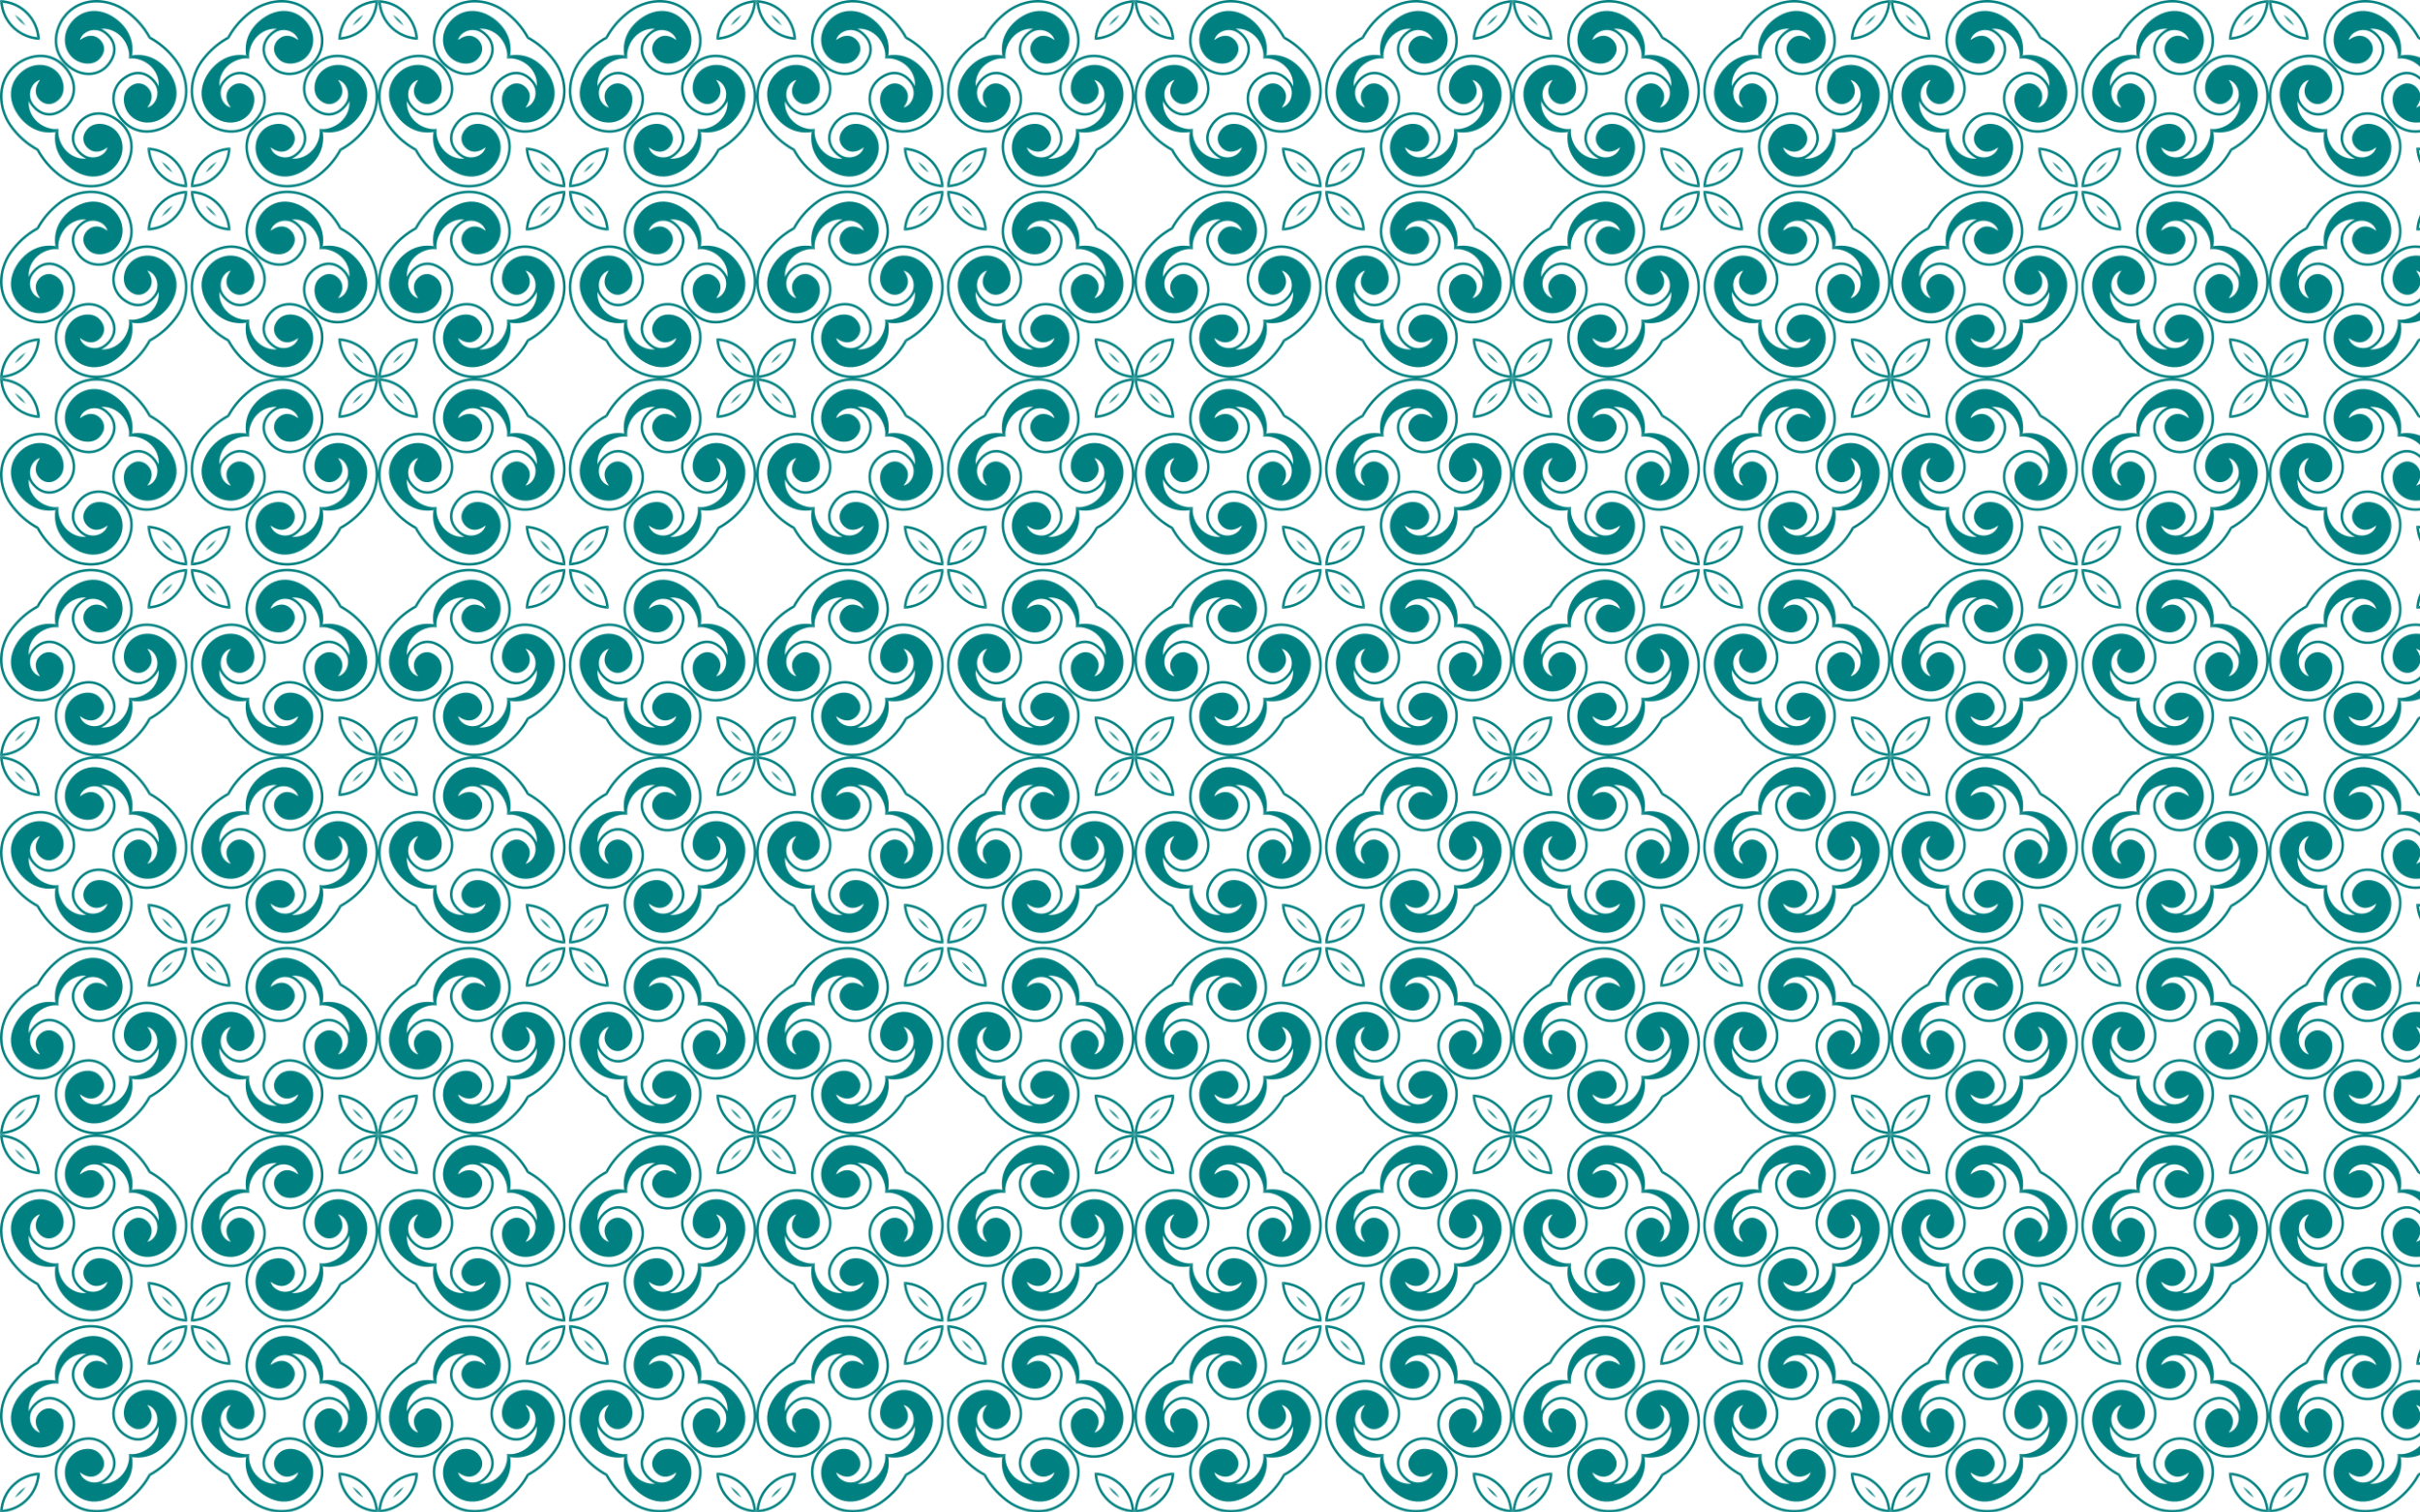
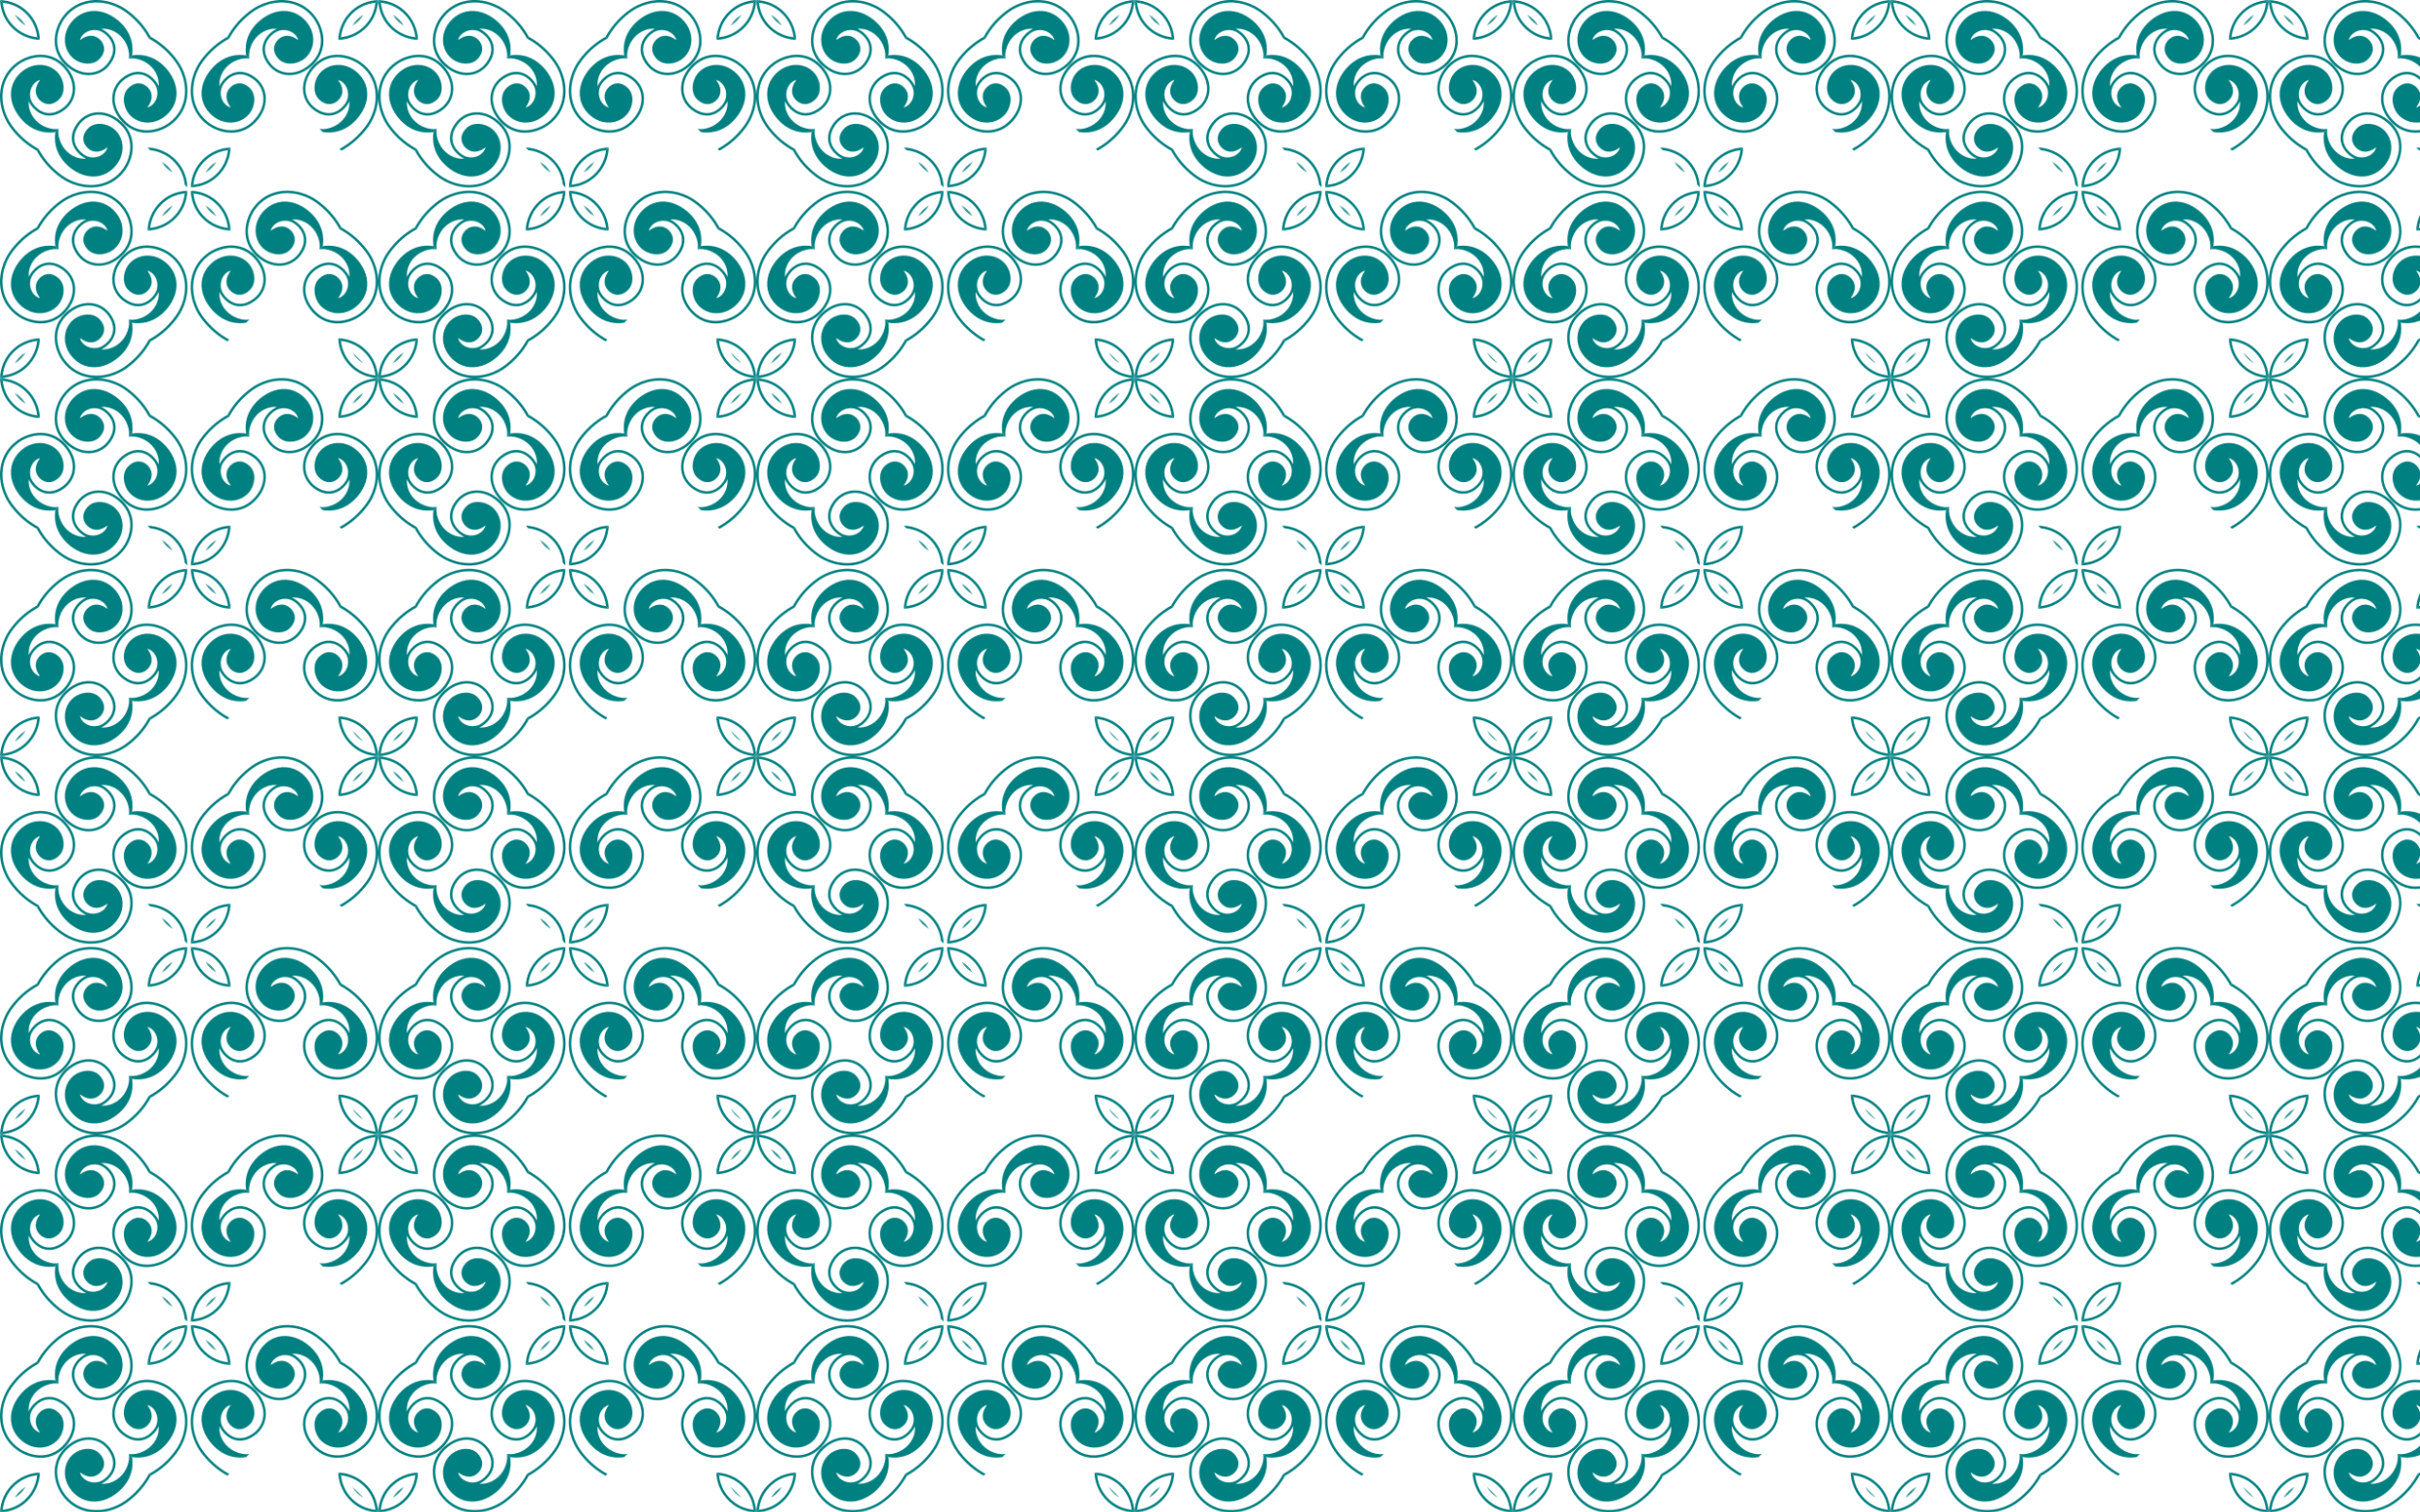
<svg xmlns="http://www.w3.org/2000/svg" enable-background="new 0 0 2560 1600" version="1.1" viewBox="0 0 2560 1600" xml:space="preserve">
  <pattern id="a" width="400" height="400" overflow="visible" patternUnits="userSpaceOnUse" viewBox="0 -400 400 400">
    <polygon points="0 -400 400 -400 400 0 0 0" fill="none" />
    <path d="m261.38-17.366c4.153 3.599 8.462 6.761 13.425 9.217 2.963 1.461 6.067 2.664 9.248 3.567 15.412 4.378 32.796 1.857 44.834-11.443 2.239-2.475 4.155-5.18 5.732-8.129 1.106-2.069 2.081-4.314 2.864-6.673 4-12.065 2.943-27.259-11.437-38.642-0.159-0.124-0.353-0.277-0.583-0.452-6.988-5.327-14.556-7.507-21.506-6.908-6.065 0.521-11.675 3.166-16.02 7.678-1.95 2.028-3.643 4.424-4.95 6.899-2.508 4.747-3.159 9.281-2.374 13.411 0.996 5.235 4.309 9.876 9.075 13.512 2.758 2.102 5.926 3.341 9.404 3.53 2.807 0.157 5.614-0.378 8.117-1.498 2.49-1.111 4.677-2.802 6.26-4.977 0.902-1.24 1.607-2.636 2.061-4.18-0.113 0.087-0.227 0.171-0.341 0.254l1e-4 -2e-4c-1.045 0.756-2.09 1.429-3.127 2.005-5.895 3.249-12.181 3.406-17.383-1.286-2.361-2.129-4.206-5.028-4.694-8.387-0.49-3.364 0.373-7.143 3.424-11 0.836-1.06 1.76-2.042 2.817-2.885 0.501-0.396 1.021-0.76 1.555-1.088 1.218-0.747 2.522-1.309 3.878-1.71 6.813-2.009 14.928 0.217 20.183 4.314 0.297 0.23 0.601 0.479 0.91 0.747 4.981 4.3 8.009 10.503 8.537 17.236 0.525 6.701-1.423 13.922-6.39 20.296-2.117 2.714-4.639 5.143-7.468 7.106-2.097 1.452-4.297 2.604-6.571 3.456-10.349 3.89-22.208 1.682-32.711-5.825-3.385-2.424-6.507-5.272-9.169-8.47-5.491-6.599-8.97-14.664-9.131-24.006-0.038-2.23 0.117-4.532 0.476-6.9-2.369 0.359-4.67 0.514-6.9 0.476-9.341-0.161-17.406-3.64-24.006-9.131-3.198-2.662-6.046-5.784-8.47-9.169-7.507-10.503-9.715-22.362-5.825-32.711 0.853-2.274 2.005-4.474 3.456-6.571 1.963-2.828 4.392-5.351 7.106-7.468 6.373-4.966 13.595-6.915 20.296-6.39 6.733 0.528 12.936 3.556 17.236 8.537 0.267 0.309 0.516 0.612 0.747 0.91 4.097 5.255 6.323 13.37 4.314 20.183-0.401 1.356-0.963 2.66-1.71 3.878-0.327 0.534-0.691 1.054-1.088 1.555-0.843 1.057-1.825 1.98-2.885 2.817-3.857 3.051-7.636 3.913-11 3.424-3.36-0.488-6.258-2.333-8.387-4.694-4.691-5.202-4.535-11.488-1.286-17.383 0.576-1.038 1.249-2.083 2.005-3.127l-2e-4 1e-4c0.083-0.114 0.166-0.228 0.254-0.341-1.544 0.454-2.94 1.159-4.18 2.061-2.175 1.583-3.866 3.771-4.977 6.26-1.12 2.503-1.655 5.31-1.498 8.117 0.189 3.478 1.429 6.646 3.53 9.404 3.636 4.766 8.277 8.079 13.512 9.075 4.129 0.785 8.664 0.134 13.411-2.374 2.475-1.307 4.871-3.001 6.899-4.95 4.512-4.345 7.157-9.955 7.678-16.02 0.599-6.95-1.581-14.518-6.908-21.506-0.175-0.23-0.327-0.424-0.452-0.583-11.383-14.38-26.577-15.437-38.642-11.437-2.36 0.783-4.604 1.759-6.673 2.864-2.949 1.577-5.654 3.493-8.129 5.732-13.3 12.038-15.821 29.422-11.443 44.834 0.903 3.18 2.106 6.285 3.567 9.248 2.456 4.964 5.618 9.273 9.217 13.425 6.683 7.704 14.488 14.045 23.439 18.85 4.805 8.951 11.146 16.756 18.85 23.439z" fill="none" />
-     <path d="m259.85-51.699c0.161 9.341 3.64 17.406 9.131 24.006 2.662 3.198 5.784 6.046 9.169 8.47 10.503 7.507 22.362 9.715 32.711 5.825 2.274-0.853 4.474-2.005 6.571-3.456 2.828-1.963 5.351-4.392 7.468-7.106 4.966-6.373 6.915-13.595 6.39-20.296-0.528-6.733-3.556-12.936-8.537-17.236-0.309-0.267-0.613-0.516-0.91-0.747-5.255-4.097-13.37-6.323-20.183-4.314-1.356 0.401-2.66 0.963-3.878 1.71-0.534 0.327-1.054 0.691-1.555 1.088-1.057 0.843-1.98 1.825-2.817 2.885-3.051 3.857-3.913 7.636-3.424 11 0.488 3.36 2.333 6.258 4.694 8.387 5.202 4.691 11.488 4.535 17.383 1.286 1.038-0.576 2.083-1.249 3.127-2.005l-1e-4 2e-4c0.114-0.083 0.228-0.166 0.341-0.254-0.454 1.544-1.159 2.94-2.061 4.18-1.583 2.175-3.771 3.866-6.26 4.977-2.503 1.12-5.31 1.655-8.117 1.498-3.478-0.189-6.646-1.429-9.404-3.53-4.766-3.636-8.079-8.277-9.075-13.512-0.785-4.129-0.134-8.664 2.374-13.411 1.307-2.475 3.001-4.871 4.95-6.899 4.345-4.512 9.955-7.157 16.02-7.678 6.95-0.599 14.518 1.581 21.506 6.908 0.23 0.175 0.424 0.327 0.583 0.452 14.38 11.383 15.437 26.577 11.437 38.642-0.783 2.36-1.759 4.604-2.864 6.673-1.577 2.949-3.493 5.654-5.732 8.129-12.038 13.3-29.422 15.821-44.834 11.443-3.18-0.903-6.285-2.106-9.248-3.567-4.964-2.456-9.273-5.618-13.425-9.217-7.704-6.683-14.045-14.488-18.85-23.439l-1.918 1.918c4.906 8.942 11.31 16.762 19.053 23.479 4.319 3.747 8.821 7.042 13.982 9.59 3.091 1.53 6.345 2.784 9.696 3.737 16.449 4.673 35.047 1.885 47.836-12.595 2.226-2.521 4.154-5.268 5.743-8.24 1.175-2.203 2.211-4.581 3.042-7.088 4.296-12.954 3.159-29.278-12.291-41.504-0.242-0.194-0.449-0.355-0.622-0.484-7.53-5.742-15.738-8.088-23.314-7.433-6.726 0.576-12.939 3.516-17.734 8.53-2.154 2.253-4.02 4.908-5.446 7.664-2.697 5.217-3.378 10.249-2.5 14.867 1.124 5.908 4.792 11.092 10.054 15.102 1.508 1.152 3.12 2.111 4.894 2.797-3.768 0.309-7.532-0.235-11.084-1.585-9.214-3.498-15.661-11.692-17.824-21.098-0.772-3.359-0.861-6.025-0.33-8.894l-3.441 3.441c-0.359 2.369-0.514 4.671-0.476 6.9z" fill="#008080" />
    <path d="m207.54-71.922c2.549 5.162 5.843 9.663 9.59 13.982 6.716 7.744 14.537 14.147 23.479 19.053l1.918-1.918c-8.951-4.805-16.756-11.146-23.439-18.85-3.599-4.153-6.761-8.462-9.217-13.425-1.461-2.963-2.664-6.067-3.567-9.248-4.378-15.412-1.857-32.796 11.443-44.834 2.475-2.239 5.18-4.155 8.129-5.732 2.069-1.106 4.314-2.081 6.673-2.864 12.065-4 27.259-2.943 38.642 11.437 0.124 0.159 0.277 0.353 0.452 0.583 5.327 6.988 7.507 14.556 6.908 21.506-0.521 6.065-3.166 11.675-7.678 16.02-2.028 1.95-4.424 3.643-6.899 4.95-4.747 2.508-9.281 3.159-13.411 2.374-5.235-0.996-9.876-4.309-13.512-9.075-2.102-2.758-3.341-5.926-3.53-9.404-0.157-2.807 0.378-5.614 1.498-8.117 1.111-2.49 2.802-4.677 4.977-6.26 1.24-0.902 2.636-1.607 4.18-2.061-0.087 0.113-0.171 0.227-0.254 0.341l2e-4 -1e-4c-0.756 1.045-1.429 2.09-2.005 3.127-3.249 5.895-3.406 12.181 1.286 17.383 2.129 2.361 5.028 4.206 8.387 4.694 3.364 0.49 7.143-0.373 11-3.424 1.06-0.836 2.042-1.76 2.885-2.817 0.396-0.501 0.76-1.021 1.088-1.555 0.747-1.218 1.309-2.522 1.71-3.878 2.009-6.813-0.217-14.928-4.314-20.183-0.23-0.297-0.479-0.601-0.747-0.91-4.3-4.981-10.503-8.009-17.236-8.537-6.701-0.525-13.922 1.423-20.296 6.39-2.714 2.117-5.143 4.639-7.106 7.468-1.452 2.097-2.604 4.297-3.456 6.571-3.889 10.349-1.682 22.208 5.825 32.711 2.424 3.385 5.272 6.507 8.47 9.169 6.599 5.491 14.664 8.97 24.006 9.131 2.23 0.038 4.532-0.117 6.9-0.476l3.441-3.441c-2.869 0.531-5.535 0.442-8.894-0.33-9.406-2.163-17.6-8.61-21.098-17.824-1.35-3.553-1.894-7.316-1.585-11.084 0.687 1.774 1.645 3.386 2.797 4.894 4.009 5.261 9.194 8.93 15.102 10.054 4.618 0.879 9.65 0.198 14.867-2.5 2.756-1.426 5.41-3.292 7.664-5.446 5.014-4.795 7.954-11.009 8.53-17.734 0.654-7.576-1.691-15.784-7.433-23.314-0.129-0.173-0.29-0.38-0.484-0.622-12.226-15.45-28.549-16.587-41.504-12.291-2.507 0.831-4.885 1.866-7.088 3.042-2.972 1.589-5.719 3.516-8.24 5.743-14.48 12.788-17.268 31.387-12.595 47.836 0.954 3.35 2.208 6.605 3.738 9.696z" fill="#008080" />
    <path d="m382.5-16.855c0.588 0.407 1.185 0.784 1.788 1.144l-11.45-11.45c0.655 1.085 1.38 2.155 2.195 3.2 2.117 2.714 4.639 5.143 7.468 7.106z" fill="#008080" />
    <path d="m397.13-2.869c-9.571-1.017-18.806-5.113-26.086-13.155-2.239-2.475-4.155-5.18-5.732-8.129-1.106-2.069-2.081-4.314-2.864-6.673-0.902-2.721-1.544-5.602-1.837-8.561l-2.792-2.792c0.091 4.225 0.88 8.349 2.15 12.178 0.831 2.507 1.866 4.885 3.042 7.088 1.589 2.972 3.516 5.719 5.743 8.24 8.584 9.719 19.786 14.165 31.199 14.628l-2.822-2.822z" fill="#008080" />
    <path d="m216.4-167.03c2.521 2.226 5.268 4.154 8.24 5.743 2.203 1.175 4.581 2.211 7.088 3.042 3.829 1.27 7.953 2.059 12.178 2.15l-2.792-2.792c-2.959-0.293-5.84-0.934-8.561-1.837-2.36-0.783-4.604-1.759-6.673-2.864-2.949-1.577-5.654-3.493-8.129-5.732-8.043-7.279-12.138-16.514-13.155-26.086l-2.822-2.822c0.463 11.412 4.908 22.615 14.628 31.199z" fill="#008080" />
    <path d="m225.68-173.31c1.046 0.815 2.115 1.54 3.2 2.195l-11.45-11.45c0.36 0.603 0.737 1.201 1.144 1.788 1.963 2.828 4.392 5.351 7.106 7.468z" fill="#008080" />
    <path d="m382.63-138.62c3.599 4.153 6.761 8.462 9.217 13.425 1.461 2.963 2.664 6.067 3.567 9.248 4.378 15.412 1.857 32.796-11.443 44.834-2.475 2.239-5.18 4.155-8.129 5.732-2.069 1.106-4.314 2.081-6.673 2.864-12.065 4-27.259 2.943-38.642-11.437-0.124-0.159-0.277-0.353-0.452-0.583-5.327-6.988-7.507-14.556-6.908-21.506 0.521-6.065 3.166-11.675 7.678-16.02 2.028-1.95 4.424-3.643 6.899-4.95 4.747-2.508 9.281-3.159 13.411-2.374 5.235 0.996 9.876 4.309 13.512 9.075 2.102 2.758 3.341 5.926 3.53 9.404 0.157 2.807-0.378 5.614-1.498 8.117-1.111 2.49-2.802 4.677-4.977 6.26-1.24 0.902-2.636 1.607-4.18 2.061 0.088-0.113 0.171-0.227 0.254-0.341l-2e-4 1e-4c0.756-1.045 1.429-2.09 2.005-3.127 3.249-5.895 3.406-12.181-1.286-17.383-2.129-2.361-5.028-4.206-8.387-4.694-3.364-0.49-7.143 0.373-11 3.424-1.06 0.836-2.042 1.76-2.885 2.817-0.396 0.501-0.76 1.021-1.088 1.555-0.747 1.218-1.309 2.522-1.71 3.878-2.009 6.813 0.217 14.928 4.314 20.183 0.23 0.297 0.479 0.601 0.747 0.91 4.3 4.981 10.503 8.009 17.236 8.537 6.701 0.525 13.922-1.423 20.296-6.39 2.714-2.117 5.143-4.639 7.106-7.468 1.452-2.097 2.604-4.297 3.456-6.571 3.89-10.349 1.682-22.208-5.825-32.711-2.424-3.385-5.272-6.507-8.47-9.169-6.599-5.491-14.664-8.97-24.006-9.131-2.23-0.038-4.532 0.117-6.9 0.476 0.359-2.369 0.514-4.67 0.476-6.9-0.161-9.341-3.64-17.406-9.131-24.006-2.662-3.198-5.784-6.046-9.169-8.47-10.503-7.507-22.362-9.715-32.711-5.825-2.274 0.853-4.474 2.005-6.571 3.456-2.828 1.963-5.351 4.392-7.468 7.106-4.966 6.373-6.915 13.595-6.39 20.296 0.528 6.733 3.556 12.936 8.537 17.236 0.309 0.267 0.613 0.516 0.91 0.747 5.255 4.097 13.37 6.323 20.183 4.314 1.356-0.401 2.66-0.963 3.878-1.71 0.534-0.327 1.054-0.691 1.555-1.088 1.057-0.843 1.98-1.825 2.817-2.885 3.051-3.857 3.913-7.636 3.424-11-0.488-3.36-2.333-6.258-4.694-8.387-5.202-4.691-11.488-4.535-17.383-1.286-1.038 0.576-2.083 1.249-3.127 2.005l1e-4 -2e-4c-0.114 0.083-0.228 0.166-0.341 0.254 0.454-1.544 1.159-2.94 2.061-4.18 1.583-2.175 3.771-3.866 6.26-4.977 2.503-1.12 5.31-1.655 8.117-1.498 3.478 0.189 6.646 1.429 9.404 3.53 4.766 3.636 8.079 8.277 9.075 13.512 0.785 4.129 0.134 8.664-2.374 13.411-1.307 2.475-3.001 4.871-4.95 6.899-4.345 4.512-9.955 7.157-16.02 7.678-6.95 0.599-14.518-1.581-21.506-6.908-0.23-0.175-0.424-0.327-0.583-0.452-14.38-11.383-15.437-26.577-11.437-38.642 0.783-2.36 1.759-4.604 2.864-6.673 1.577-2.949 3.493-5.654 5.732-8.129 12.038-13.3 29.422-15.821 44.834-11.443 3.18 0.903 6.285 2.106 9.248 3.567 4.964 2.456 9.273 5.618 13.425 9.217 7.704 6.683 14.045 14.488 18.85 23.439 8.951 4.805 16.756 11.146 23.438 18.85z" fill="none" />
    <path d="m348.3-140.15c9.341 0.161 17.406 3.64 24.006 9.131 3.198 2.662 6.046 5.784 8.47 9.169 7.507 10.503 9.715 22.362 5.825 32.711-0.853 2.274-2.005 4.474-3.456 6.571-1.963 2.828-4.392 5.351-7.106 7.468-6.373 4.966-13.595 6.915-20.296 6.39-6.733-0.528-12.936-3.556-17.236-8.537-0.267-0.309-0.516-0.612-0.747-0.91-4.097-5.255-6.323-13.37-4.314-20.183 0.401-1.356 0.963-2.66 1.71-3.878 0.327-0.534 0.691-1.054 1.088-1.555 0.843-1.057 1.825-1.98 2.885-2.817 3.857-3.051 7.636-3.913 11-3.424 3.36 0.488 6.258 2.333 8.387 4.694 4.691 5.202 4.535 11.488 1.286 17.383-0.576 1.038-1.249 2.083-2.005 3.127l2e-4 -1e-4c-0.083 0.114-0.166 0.228-0.254 0.341 1.544-0.454 2.94-1.159 4.18-2.061 2.175-1.583 3.866-3.771 4.977-6.26 1.12-2.503 1.655-5.31 1.498-8.117-0.189-3.478-1.429-6.646-3.53-9.404-3.636-4.766-8.277-8.079-13.512-9.075-4.129-0.785-8.664-0.134-13.411 2.374-2.475 1.307-4.871 3.001-6.899 4.95-4.512 4.345-7.157 9.955-7.678 16.02-0.599 6.95 1.581 14.518 6.908 21.506 0.175 0.23 0.327 0.424 0.452 0.583 11.383 14.38 26.577 15.437 38.642 11.437 2.36-0.783 4.604-1.759 6.673-2.864 2.949-1.577 5.654-3.493 8.129-5.732 13.3-12.038 15.821-29.422 11.443-44.834-0.903-3.18-2.106-6.285-3.567-9.248-2.456-4.964-5.618-9.273-9.217-13.425-6.683-7.704-14.488-14.045-23.439-18.85l1.918-1.918c8.942 4.906 16.762 11.31 23.479 19.053 3.747 4.319 7.042 8.821 9.59 13.982 1.53 3.091 2.784 6.345 3.737 9.696 4.673 16.449 1.885 35.047-12.595 47.836-2.521 2.226-5.267 4.154-8.24 5.743-2.203 1.175-4.581 2.211-7.088 3.042-12.954 4.296-29.278 3.159-41.504-12.291-0.194-0.242-0.355-0.449-0.484-0.622-5.742-7.53-8.088-15.738-7.433-23.314 0.576-6.726 3.516-12.939 8.53-17.734 2.253-2.154 4.908-4.021 7.664-5.446 5.217-2.697 10.249-3.378 14.867-2.5 5.908 1.123 11.092 4.792 15.102 10.054 1.152 1.508 2.111 3.12 2.797 4.894 0.309-3.768-0.235-7.532-1.585-11.084-3.498-9.214-11.692-15.661-21.098-17.824-3.359-0.772-6.025-0.861-8.894-0.331l3.441-3.441c2.369-0.359 4.671-0.514 6.9-0.476z" fill="#008080" />
    <path d="m328.08-192.46c5.162 2.549 9.663 5.843 13.982 9.59 7.744 6.716 14.147 14.537 19.053 23.479l-1.918 1.918c-4.805-8.951-11.146-16.756-18.85-23.439-4.153-3.599-8.462-6.761-13.425-9.217-2.963-1.461-6.067-2.664-9.248-3.567-15.412-4.378-32.796-1.857-44.834 11.443-2.239 2.475-4.155 5.18-5.732 8.129-1.106 2.069-2.081 4.314-2.864 6.673-4 12.065-2.943 27.259 11.437 38.642 0.159 0.124 0.353 0.277 0.583 0.452 6.988 5.327 14.556 7.507 21.506 6.908 6.065-0.521 11.675-3.166 16.02-7.678 1.95-2.028 3.643-4.424 4.95-6.899 2.508-4.747 3.159-9.281 2.374-13.411-0.996-5.235-4.309-9.876-9.075-13.512-2.758-2.102-5.926-3.341-9.404-3.53-2.807-0.157-5.614 0.378-8.117 1.498-2.49 1.111-4.677 2.802-6.26 4.977-0.902 1.24-1.607 2.636-2.061 4.18 0.113-0.087 0.227-0.171 0.341-0.254l-1e-4 2e-4c1.045-0.756 2.09-1.429 3.127-2.005 5.895-3.249 12.181-3.406 17.383 1.286 2.361 2.129 4.206 5.028 4.694 8.387 0.49 3.364-0.373 7.143-3.424 11-0.836 1.06-1.76 2.042-2.817 2.885-0.501 0.396-1.021 0.76-1.555 1.088-1.218 0.747-2.522 1.309-3.878 1.71-6.813 2.009-14.928-0.217-20.183-4.314-0.297-0.23-0.601-0.479-0.91-0.747-4.981-4.3-8.009-10.503-8.537-17.236-0.525-6.701 1.423-13.922 6.39-20.296 2.117-2.714 4.639-5.143 7.468-7.106 2.097-1.452 4.297-2.604 6.571-3.456 10.349-3.889 22.208-1.682 32.711 5.825 3.385 2.424 6.507 5.272 9.169 8.47 5.491 6.599 8.97 14.664 9.131 24.006 0.038 2.23-0.117 4.532-0.476 6.9l-3.441 3.441c0.531-2.869 0.442-5.535-0.33-8.894-2.163-9.406-8.61-17.6-17.824-21.098-3.553-1.35-7.316-1.894-11.084-1.585 1.774 0.687 3.386 1.645 4.894 2.797 5.261 4.009 8.93 9.194 10.054 15.102 0.879 4.618 0.198 9.65-2.5 14.867-1.426 2.756-3.292 5.41-5.446 7.664-4.795 5.014-11.009 7.954-17.734 8.53-7.576 0.654-15.784-1.691-23.314-7.433-0.173-0.129-0.38-0.29-0.622-0.484-15.45-12.226-16.587-28.549-12.291-41.504 0.831-2.507 1.866-4.885 3.042-7.088 1.589-2.972 3.516-5.719 5.743-8.24 12.788-14.48 31.387-17.268 47.836-12.595 3.351 0.954 6.605 2.208 9.696 3.738z" fill="#008080" />
-     <path d="m383.15-17.499c0.407 0.588 0.784 1.185 1.144 1.788l-11.45-11.45c1.085 0.655 2.155 1.38 3.2 2.195 2.714 2.117 5.143 4.639 7.106 7.468z" fill="#008080" />
    <path d="m397.13-2.869c-1.017-9.571-5.113-18.806-13.155-26.086-2.475-2.239-5.18-4.155-8.129-5.732-2.069-1.106-4.314-2.081-6.673-2.864-2.721-0.902-5.602-1.544-8.561-1.837l-2.792-2.792c4.225 0.091 8.349 0.88 12.178 2.15 2.507 0.831 4.885 1.866 7.088 3.042 2.972 1.589 5.719 3.516 8.24 5.743 9.72 8.584 14.165 19.786 14.628 31.199l-2.822-2.822z" fill="#008080" />
    <path d="m232.97-183.6c2.226 2.521 4.154 5.268 5.743 8.24 1.175 2.203 2.211 4.581 3.042 7.088 1.27 3.829 2.059 7.953 2.15 12.178l-2.792-2.792c-0.293-2.959-0.934-5.84-1.837-8.561-0.783-2.36-1.759-4.604-2.864-6.673-1.577-2.949-3.493-5.654-5.732-8.129-7.279-8.043-16.514-12.138-26.086-13.155l-2.822-2.822c11.412 0.463 22.615 4.908 31.199 14.628z" fill="#008080" />
    <path d="m226.69-174.32c0.815 1.046 1.54 2.115 2.195 3.2l-11.45-11.45c0.603 0.36 1.201 0.737 1.788 1.144 2.828 1.963 5.351 4.392 7.468 7.106z" fill="#008080" />
    <path d="m17.366-138.62c-3.599 4.153-6.761 8.462-9.217 13.425-1.461 2.963-2.664 6.067-3.567 9.248-4.378 15.412-1.857 32.796 11.443 44.834 2.475 2.239 5.18 4.155 8.129 5.732 2.069 1.106 4.314 2.081 6.673 2.864 12.065 4 27.259 2.943 38.642-11.437 0.124-0.159 0.277-0.353 0.452-0.583 5.327-6.988 7.507-14.556 6.908-21.506-0.521-6.065-3.166-11.675-7.678-16.02-2.028-1.95-4.424-3.643-6.899-4.95-4.747-2.508-9.281-3.159-13.411-2.374-5.235 0.996-9.876 4.309-13.512 9.075-2.102 2.758-3.341 5.926-3.53 9.404-0.157 2.807 0.378 5.614 1.498 8.117 1.111 2.49 2.802 4.677 4.977 6.26 1.24 0.902 2.636 1.607 4.18 2.061-0.087-0.113-0.171-0.227-0.254-0.341l2e-4 1e-4c-0.756-1.045-1.429-2.09-2.005-3.127-3.249-5.895-3.406-12.181 1.286-17.383 2.129-2.361 5.028-4.206 8.387-4.694 3.364-0.49 7.143 0.373 11 3.424 1.06 0.836 2.042 1.76 2.885 2.817 0.396 0.501 0.76 1.021 1.088 1.555 0.747 1.218 1.309 2.522 1.71 3.878 2.009 6.813-0.217 14.928-4.314 20.183-0.23 0.297-0.479 0.601-0.747 0.91-4.3 4.981-10.503 8.009-17.236 8.537-6.701 0.525-13.922-1.423-20.296-6.39-2.714-2.117-5.143-4.639-7.106-7.468-1.452-2.097-2.604-4.297-3.456-6.571-3.89-10.349-1.682-22.208 5.825-32.711 2.424-3.385 5.272-6.507 8.47-9.169 6.599-5.491 14.664-8.97 24.006-9.131 2.23-0.038 4.532 0.117 6.9 0.476-0.359-2.369-0.514-4.67-0.476-6.9 0.161-9.341 3.64-17.406 9.131-24.006 2.662-3.198 5.784-6.046 9.169-8.47 10.503-7.507 22.362-9.715 32.711-5.825 2.274 0.853 4.474 2.005 6.571 3.456 2.828 1.963 5.351 4.392 7.468 7.106 4.966 6.373 6.915 13.595 6.39 20.296-0.528 6.733-3.556 12.936-8.537 17.236-0.309 0.267-0.612 0.516-0.91 0.747-5.255 4.097-13.37 6.323-20.183 4.314-1.356-0.401-2.66-0.963-3.878-1.71-0.534-0.327-1.054-0.691-1.555-1.088-1.057-0.843-1.98-1.825-2.817-2.885-3.051-3.857-3.913-7.636-3.424-11 0.488-3.36 2.333-6.258 4.694-8.387 5.202-4.691 11.488-4.535 17.383-1.286 1.038 0.576 2.083 1.249 3.127 2.005l-1e-4 -2e-4c0.114 0.083 0.228 0.166 0.341 0.254-0.454-1.544-1.159-2.94-2.061-4.18-1.583-2.175-3.771-3.866-6.26-4.977-2.503-1.12-5.31-1.655-8.117-1.498-3.478 0.189-6.646 1.429-9.404 3.53-4.766 3.636-8.079 8.277-9.075 13.512-0.785 4.129-0.134 8.664 2.374 13.411 1.307 2.475 3.001 4.871 4.95 6.899 4.345 4.512 9.955 7.157 16.02 7.678 6.95 0.599 14.518-1.581 21.506-6.908 0.23-0.175 0.424-0.327 0.583-0.452 14.38-11.383 15.437-26.577 11.437-38.642-0.783-2.36-1.759-4.604-2.864-6.673-1.577-2.949-3.493-5.654-5.732-8.129-12.038-13.3-29.422-15.821-44.834-11.443-3.18 0.903-6.285 2.106-9.248 3.567-4.964 2.456-9.273 5.618-13.425 9.217-7.704 6.683-14.045 14.488-18.85 23.439-8.951 4.805-16.756 11.146-23.439 18.85z" fill="none" />
    <path d="m51.699-140.15c-9.341 0.161-17.406 3.64-24.006 9.131-3.198 2.662-6.046 5.784-8.47 9.169-7.507 10.503-9.715 22.362-5.825 32.711 0.853 2.274 2.005 4.474 3.456 6.571 1.963 2.828 4.392 5.351 7.106 7.468 6.373 4.966 13.595 6.915 20.296 6.39 6.733-0.528 12.936-3.556 17.236-8.537 0.267-0.309 0.516-0.612 0.747-0.91 4.097-5.255 6.323-13.37 4.314-20.183-0.401-1.356-0.963-2.66-1.71-3.878-0.327-0.534-0.691-1.054-1.088-1.555-0.843-1.057-1.825-1.98-2.885-2.817-3.857-3.051-7.636-3.913-11-3.424-3.36 0.488-6.258 2.333-8.387 4.694-4.691 5.202-4.535 11.488-1.286 17.383 0.576 1.038 1.249 2.083 2.005 3.127l-2e-4 -1e-4c0.083 0.114 0.166 0.228 0.254 0.341-1.544-0.454-2.94-1.159-4.18-2.061-2.175-1.583-3.866-3.771-4.977-6.26-1.12-2.503-1.655-5.31-1.498-8.117 0.189-3.478 1.429-6.646 3.53-9.404 3.636-4.766 8.277-8.079 13.512-9.075 4.129-0.785 8.664-0.134 13.411 2.374 2.475 1.307 4.871 3.001 6.899 4.95 4.512 4.345 7.157 9.955 7.678 16.02 0.599 6.95-1.581 14.518-6.908 21.506-0.175 0.23-0.327 0.424-0.452 0.583-11.383 14.38-26.577 15.437-38.642 11.437-2.36-0.783-4.604-1.759-6.673-2.864-2.949-1.577-5.654-3.493-8.129-5.732-13.3-12.038-15.821-29.422-11.443-44.834 0.903-3.18 2.106-6.285 3.567-9.248 2.456-4.964 5.618-9.273 9.217-13.425 6.683-7.704 14.488-14.045 23.439-18.85l-1.918-1.918c-8.942 4.906-16.762 11.31-23.479 19.053-3.747 4.319-7.042 8.821-9.59 13.982-1.53 3.091-2.784 6.345-3.737 9.696-4.673 16.449-1.885 35.047 12.595 47.836 2.521 2.226 5.268 4.154 8.24 5.743 2.203 1.175 4.581 2.211 7.088 3.042 12.954 4.296 29.278 3.159 41.504-12.291 0.194-0.242 0.355-0.449 0.484-0.622 5.742-7.53 8.088-15.738 7.433-23.314-0.576-6.726-3.516-12.939-8.53-17.734-2.253-2.154-4.908-4.021-7.664-5.446-5.217-2.697-10.249-3.378-14.867-2.5-5.908 1.123-11.092 4.792-15.102 10.054-1.152 1.508-2.111 3.12-2.797 4.894-0.309-3.768 0.235-7.532 1.585-11.084 3.498-9.214 11.692-15.661 21.098-17.824 3.359-0.772 6.025-0.861 8.894-0.331l-3.441-3.441c-2.369-0.359-4.671-0.514-6.9-0.476z" fill="#008080" />
    <path d="m71.922-192.46c-5.162 2.549-9.663 5.843-13.982 9.59-7.744 6.716-14.147 14.537-19.053 23.479l1.918 1.918c4.805-8.951 11.146-16.756 18.85-23.439 4.153-3.599 8.462-6.761 13.425-9.217 2.963-1.461 6.067-2.664 9.248-3.567 15.412-4.378 32.796-1.857 44.834 11.443 2.239 2.475 4.155 5.18 5.732 8.129 1.106 2.069 2.081 4.314 2.864 6.673 4 12.065 2.943 27.259-11.437 38.642-0.159 0.124-0.353 0.277-0.583 0.452-6.988 5.327-14.556 7.507-21.506 6.908-6.065-0.521-11.675-3.166-16.02-7.678-1.95-2.028-3.643-4.424-4.95-6.899-2.508-4.747-3.159-9.281-2.374-13.411 0.996-5.235 4.309-9.876 9.075-13.512 2.758-2.102 5.926-3.341 9.404-3.53 2.807-0.157 5.614 0.378 8.117 1.498 2.49 1.111 4.677 2.802 6.26 4.977 0.902 1.24 1.607 2.636 2.061 4.18-0.113-0.087-0.227-0.171-0.341-0.254l1e-4 2e-4c-1.045-0.756-2.09-1.429-3.127-2.005-5.895-3.249-12.181-3.406-17.383 1.286-2.361 2.129-4.206 5.028-4.694 8.387-0.49 3.364 0.373 7.143 3.424 11 0.836 1.06 1.76 2.042 2.817 2.885 0.501 0.396 1.021 0.76 1.555 1.088 1.218 0.747 2.522 1.309 3.878 1.71 6.813 2.009 14.928-0.217 20.183-4.314 0.297-0.23 0.601-0.479 0.91-0.747 4.981-4.3 8.009-10.503 8.537-17.236 0.525-6.701-1.423-13.922-6.39-20.296-2.117-2.714-4.639-5.143-7.468-7.106-2.097-1.452-4.297-2.604-6.571-3.456-10.349-3.889-22.208-1.682-32.711 5.825-3.385 2.424-6.507 5.272-9.169 8.47-5.491 6.599-8.97 14.664-9.131 24.006-0.038 2.23 0.117 4.532 0.476 6.9l3.441 3.441c-0.531-2.869-0.442-5.535 0.33-8.894 2.163-9.406 8.61-17.6 17.824-21.098 3.553-1.35 7.316-1.894 11.084-1.585-1.774 0.687-3.386 1.645-4.894 2.797-5.261 4.009-8.93 9.194-10.054 15.102-0.879 4.618-0.198 9.65 2.5 14.867 1.426 2.756 3.292 5.41 5.446 7.664 4.795 5.014 11.009 7.954 17.734 8.53 7.576 0.654 15.784-1.691 23.314-7.433 0.173-0.129 0.38-0.29 0.622-0.484 15.45-12.226 16.587-28.549 12.291-41.504-0.831-2.507-1.866-4.885-3.042-7.088-1.589-2.972-3.516-5.719-5.743-8.24-12.788-14.48-31.387-17.268-47.836-12.595-3.35 0.954-6.605 2.208-9.696 3.738z" fill="#008080" />
    <path d="m16.855-17.499c-0.407 0.588-0.784 1.185-1.144 1.788l11.45-11.45c-1.085 0.655-2.155 1.38-3.2 2.195-2.714 2.117-5.143 4.639-7.106 7.468z" fill="#008080" />
    <path d="m2.869-2.869c1.017-9.571 5.113-18.806 13.155-26.086 2.475-2.239 5.18-4.155 8.129-5.732 2.069-1.106 4.314-2.081 6.673-2.864 2.721-0.902 5.602-1.544 8.561-1.837l2.792-2.792c-4.225 0.091-8.349 0.88-12.178 2.15-2.507 0.831-4.885 1.866-7.088 3.042-2.972 1.589-5.719 3.516-8.24 5.743-9.72 8.584-14.165 19.787-14.628 31.199l2.822-2.822z" fill="#008080" />
    <path d="m167.03-183.6c-2.226 2.521-4.154 5.268-5.743 8.24-1.175 2.203-2.211 4.581-3.042 7.088-1.27 3.829-2.059 7.953-2.15 12.178l2.792-2.792c0.293-2.959 0.934-5.84 1.837-8.561 0.783-2.36 1.759-4.604 2.864-6.673 1.577-2.949 3.493-5.654 5.732-8.129 7.279-8.043 16.514-12.138 26.086-13.155l2.822-2.822c-11.413 0.463-22.615 4.908-31.199 14.628z" fill="#008080" />
    <path d="m173.31-174.32c-0.815 1.046-1.54 2.115-2.195 3.2l11.45-11.45c-0.603 0.36-1.201 0.737-1.788 1.144-2.828 1.963-5.351 4.392-7.468 7.106z" fill="#008080" />
    <path d="m138.62-17.366c-4.153 3.599-8.462 6.761-13.425 9.217-2.963 1.461-6.067 2.664-9.248 3.567-15.412 4.378-32.796 1.857-44.834-11.443-2.239-2.475-4.155-5.18-5.732-8.129-1.106-2.069-2.081-4.314-2.864-6.673-4-12.065-2.943-27.259 11.437-38.642 0.159-0.124 0.353-0.277 0.583-0.452 6.988-5.327 14.556-7.507 21.506-6.908 6.065 0.521 11.675 3.166 16.02 7.678 1.95 2.028 3.643 4.424 4.95 6.899 2.508 4.747 3.159 9.281 2.374 13.411-0.996 5.235-4.309 9.876-9.075 13.512-2.758 2.102-5.926 3.341-9.404 3.53-2.807 0.157-5.614-0.378-8.117-1.498-2.49-1.111-4.677-2.802-6.26-4.977-0.902-1.24-1.607-2.636-2.061-4.18 0.113 0.087 0.227 0.171 0.341 0.254l-1e-4 -2e-4c1.045 0.756 2.09 1.429 3.127 2.005 5.895 3.249 12.181 3.406 17.383-1.286 2.361-2.129 4.206-5.028 4.694-8.387 0.49-3.364-0.373-7.143-3.424-11-0.836-1.06-1.76-2.042-2.817-2.885-0.501-0.396-1.021-0.76-1.555-1.088-1.218-0.747-2.522-1.309-3.878-1.71-6.813-2.009-14.928 0.217-20.183 4.314-0.297 0.23-0.601 0.479-0.91 0.747-4.981 4.3-8.009 10.503-8.537 17.236-0.525 6.701 1.423 13.922 6.39 20.296 2.117 2.714 4.639 5.143 7.468 7.106 2.097 1.452 4.297 2.604 6.571 3.456 10.349 3.89 22.208 1.682 32.711-5.825 3.385-2.424 6.507-5.272 9.169-8.47 5.491-6.599 8.97-14.664 9.131-24.006 0.038-2.23-0.117-4.532-0.476-6.9 2.369 0.359 4.67 0.514 6.9 0.476 9.341-0.161 17.406-3.64 24.006-9.131 3.198-2.662 6.046-5.784 8.47-9.169 7.507-10.503 9.715-22.362 5.825-32.711-0.853-2.274-2.005-4.474-3.456-6.571-1.963-2.828-4.392-5.351-7.106-7.468-6.373-4.966-13.595-6.915-20.296-6.39-6.733 0.528-12.936 3.556-17.236 8.537-0.267 0.309-0.516 0.612-0.747 0.91-4.097 5.255-6.323 13.37-4.314 20.183 0.401 1.356 0.963 2.66 1.71 3.878 0.327 0.534 0.691 1.054 1.088 1.555 0.843 1.057 1.825 1.98 2.885 2.817 3.857 3.051 7.636 3.913 11 3.424 3.36-0.488 6.258-2.333 8.387-4.694 4.691-5.202 4.535-11.488 1.286-17.383-0.576-1.038-1.249-2.083-2.005-3.127l2e-4 1e-4c-0.083-0.114-0.166-0.228-0.254-0.341 1.544 0.454 2.94 1.159 4.18 2.061 2.175 1.583 3.866 3.771 4.977 6.26 1.12 2.503 1.655 5.31 1.498 8.117-0.189 3.478-1.429 6.646-3.53 9.404-3.636 4.766-8.277 8.079-13.512 9.075-4.129 0.785-8.664 0.134-13.411-2.374-2.475-1.307-4.871-3.001-6.899-4.95-4.512-4.345-7.157-9.955-7.678-16.02-0.599-6.95 1.581-14.518 6.908-21.506 0.175-0.23 0.327-0.424 0.452-0.583 11.383-14.38 26.577-15.437 38.642-11.437 2.36 0.783 4.604 1.759 6.673 2.864 2.949 1.577 5.654 3.493 8.129 5.732 13.3 12.038 15.821 29.422 11.443 44.834-0.903 3.18-2.106 6.285-3.567 9.248-2.456 4.964-5.618 9.273-9.217 13.425-6.683 7.704-14.488 14.045-23.439 18.85-4.805 8.951-11.146 16.756-18.85 23.439z" fill="none" />
    <path d="m140.15-51.699c-0.161 9.341-3.64 17.406-9.131 24.006-2.662 3.198-5.784 6.046-9.169 8.47-10.503 7.507-22.362 9.715-32.711 5.825-2.274-0.853-4.474-2.005-6.571-3.456-2.828-1.963-5.351-4.392-7.468-7.106-4.966-6.373-6.915-13.595-6.39-20.296 0.528-6.733 3.556-12.936 8.537-17.236 0.309-0.267 0.612-0.516 0.91-0.747 5.255-4.097 13.37-6.323 20.183-4.314 1.356 0.401 2.66 0.963 3.878 1.71 0.534 0.327 1.054 0.691 1.555 1.088 1.057 0.843 1.98 1.825 2.817 2.885 3.051 3.857 3.913 7.636 3.424 11-0.488 3.36-2.333 6.258-4.694 8.387-5.202 4.691-11.488 4.535-17.383 1.286-1.038-0.576-2.083-1.249-3.127-2.005l1e-4 2e-4c-0.114-0.083-0.228-0.166-0.341-0.254 0.454 1.544 1.159 2.94 2.061 4.18 1.583 2.175 3.771 3.866 6.26 4.977 2.503 1.12 5.31 1.655 8.117 1.498 3.478-0.189 6.646-1.429 9.404-3.53 4.766-3.636 8.079-8.277 9.075-13.512 0.785-4.129 0.134-8.664-2.374-13.411-1.307-2.475-3.001-4.871-4.95-6.899-4.345-4.512-9.955-7.157-16.02-7.678-6.95-0.599-14.518 1.581-21.506 6.908-0.23 0.175-0.424 0.327-0.583 0.452-14.38 11.383-15.437 26.577-11.437 38.642 0.783 2.36 1.759 4.604 2.864 6.673 1.577 2.949 3.493 5.654 5.732 8.129 12.038 13.3 29.422 15.821 44.834 11.443 3.18-0.903 6.285-2.106 9.248-3.567 4.964-2.456 9.273-5.618 13.425-9.217 7.704-6.683 14.045-14.488 18.85-23.439l1.918 1.918c-4.906 8.942-11.31 16.762-19.053 23.479-4.319 3.747-8.821 7.042-13.982 9.59-3.091 1.53-6.345 2.784-9.696 3.737-16.449 4.673-35.047 1.885-47.836-12.595-2.226-2.521-4.154-5.268-5.743-8.24-1.175-2.203-2.211-4.581-3.042-7.088-4.296-12.954-3.159-29.278 12.291-41.504 0.242-0.194 0.449-0.355 0.622-0.484 7.53-5.742 15.738-8.088 23.314-7.433 6.726 0.576 12.939 3.516 17.734 8.53 2.154 2.253 4.021 4.908 5.446 7.664 2.697 5.217 3.378 10.249 2.5 14.867-1.123 5.908-4.792 11.092-10.054 15.102-1.508 1.152-3.12 2.111-4.894 2.797 3.768 0.309 7.532-0.235 11.084-1.585 9.214-3.498 15.661-11.692 17.824-21.098 0.772-3.359 0.861-6.025 0.331-8.894l3.441 3.441c0.359 2.369 0.514 4.671 0.476 6.9z" fill="#008080" />
    <path d="m192.46-71.922c-2.549 5.162-5.843 9.663-9.59 13.982-6.716 7.744-14.537 14.147-23.479 19.053l-1.918-1.918c8.951-4.805 16.756-11.146 23.439-18.85 3.599-4.153 6.761-8.462 9.217-13.425 1.461-2.963 2.664-6.067 3.567-9.248 4.378-15.412 1.857-32.796-11.443-44.834-2.475-2.239-5.18-4.155-8.129-5.732-2.069-1.106-4.314-2.081-6.673-2.864-12.065-4-27.259-2.943-38.642 11.437-0.124 0.159-0.277 0.353-0.452 0.583-5.327 6.988-7.507 14.556-6.908 21.506 0.521 6.065 3.166 11.675 7.678 16.02 2.028 1.95 4.424 3.643 6.899 4.95 4.747 2.508 9.281 3.159 13.411 2.374 5.235-0.996 9.876-4.309 13.512-9.075 2.102-2.758 3.341-5.926 3.53-9.404 0.157-2.807-0.378-5.614-1.498-8.117-1.111-2.49-2.802-4.677-4.977-6.26-1.24-0.902-2.636-1.607-4.18-2.061 0.087 0.113 0.171 0.227 0.254 0.341l-2e-4 -1e-4c0.756 1.045 1.429 2.09 2.005 3.127 3.249 5.895 3.406 12.181-1.286 17.383-2.129 2.361-5.028 4.206-8.387 4.694-3.364 0.49-7.143-0.373-11-3.424-1.06-0.836-2.042-1.76-2.885-2.817-0.396-0.501-0.76-1.021-1.088-1.555-0.747-1.218-1.309-2.522-1.71-3.878-2.009-6.813 0.217-14.928 4.314-20.183 0.23-0.297 0.479-0.601 0.747-0.91 4.3-4.981 10.503-8.009 17.236-8.537 6.701-0.525 13.922 1.423 20.296 6.39 2.714 2.117 5.143 4.639 7.106 7.468 1.452 2.097 2.604 4.297 3.456 6.571 3.889 10.349 1.682 22.208-5.825 32.711-2.424 3.385-5.272 6.507-8.47 9.169-6.599 5.491-14.664 8.97-24.006 9.131-2.23 0.038-4.532-0.117-6.9-0.476l-3.441-3.441c2.869 0.531 5.535 0.442 8.894-0.33 9.406-2.163 17.6-8.61 21.098-17.824 1.35-3.553 1.894-7.316 1.585-11.084-0.687 1.774-1.645 3.386-2.797 4.894-4.009 5.261-9.194 8.93-15.102 10.054-4.618 0.879-9.65 0.198-14.867-2.5-2.756-1.426-5.41-3.292-7.664-5.446-5.014-4.795-7.954-11.009-8.53-17.734-0.654-7.576 1.691-15.784 7.433-23.314 0.129-0.173 0.29-0.38 0.484-0.622 12.226-15.45 28.549-16.587 41.504-12.291 2.507 0.831 4.885 1.866 7.088 3.042 2.972 1.589 5.719 3.516 8.24 5.743 14.48 12.788 17.268 31.387 12.595 47.836-0.954 3.35-2.208 6.605-3.738 9.696z" fill="#008080" />
    <path d="m17.499-16.855c-0.588 0.407-1.185 0.784-1.788 1.144l11.45-11.45c-0.655 1.085-1.38 2.155-2.195 3.2-2.117 2.714-4.639 5.143-7.468 7.106z" fill="#008080" />
    <path d="m2.869-2.869c9.571-1.017 18.806-5.113 26.086-13.155 2.239-2.475 4.155-5.18 5.732-8.129 1.106-2.069 2.081-4.314 2.864-6.673 0.902-2.721 1.544-5.602 1.837-8.561l2.792-2.792c-0.091 4.225-0.88 8.349-2.15 12.178-0.831 2.507-1.866 4.885-3.042 7.088-1.589 2.972-3.516 5.719-5.743 8.24-8.584 9.72-19.787 14.165-31.199 14.628l2.822-2.822z" fill="#008080" />
    <path d="m183.6-167.03c-2.521 2.226-5.268 4.154-8.24 5.743-2.203 1.175-4.581 2.211-7.088 3.042-3.829 1.27-7.953 2.059-12.178 2.15l2.792-2.792c2.959-0.293 5.84-0.934 8.561-1.837 2.36-0.783 4.604-1.759 6.673-2.864 2.949-1.577 5.654-3.493 8.129-5.732 8.043-7.279 12.138-16.514 13.155-26.086l2.822-2.822c-0.463 11.413-4.908 22.615-14.628 31.199z" fill="#008080" />
    <path d="m174.32-173.31c-1.046 0.815-2.115 1.54-3.2 2.195l11.45-11.45c-0.36 0.603-0.737 1.201-1.144 1.788-1.963 2.828-4.392 5.351-7.106 7.468z" fill="#008080" />
    <path d="m138.62-382.63c-4.153-3.599-8.462-6.761-13.425-9.217-2.963-1.461-6.067-2.664-9.248-3.567-15.412-4.378-32.796-1.857-44.834 11.443-2.239 2.475-4.155 5.18-5.732 8.129-1.106 2.069-2.081 4.314-2.864 6.673-4 12.065-2.943 27.259 11.437 38.642 0.159 0.124 0.353 0.277 0.583 0.452 6.988 5.327 14.556 7.507 21.506 6.908 6.065-0.521 11.675-3.166 16.02-7.678 1.95-2.028 3.643-4.424 4.95-6.899 2.508-4.747 3.159-9.281 2.374-13.411-0.996-5.235-4.309-9.876-9.075-13.512-2.758-2.102-5.926-3.341-9.404-3.53-2.807-0.157-5.614 0.378-8.117 1.498-2.49 1.111-4.677 2.802-6.26 4.977-0.902 1.24-1.607 2.636-2.061 4.18 0.113-0.088 0.227-0.171 0.341-0.254l-1e-4 2e-4c1.045-0.756 2.09-1.429 3.127-2.005 5.895-3.249 12.181-3.406 17.383 1.286 2.361 2.129 4.206 5.028 4.694 8.387 0.49 3.364-0.373 7.143-3.424 11-0.836 1.06-1.76 2.042-2.817 2.885-0.501 0.396-1.021 0.76-1.555 1.088-1.218 0.747-2.522 1.309-3.878 1.71-6.813 2.009-14.928-0.217-20.183-4.314-0.297-0.23-0.601-0.479-0.91-0.747-4.981-4.3-8.009-10.503-8.537-17.236-0.525-6.701 1.423-13.922 6.39-20.296 2.117-2.714 4.639-5.143 7.468-7.106 2.097-1.452 4.297-2.604 6.571-3.456 10.349-3.89 22.208-1.682 32.711 5.825 3.385 2.424 6.507 5.272 9.169 8.47 5.491 6.599 8.97 14.664 9.131 24.006 0.038 2.23-0.117 4.532-0.476 6.9 2.369-0.359 4.67-0.514 6.9-0.476 9.341 0.161 17.406 3.64 24.006 9.131 3.198 2.662 6.046 5.784 8.47 9.169 7.507 10.503 9.715 22.362 5.825 32.711-0.853 2.274-2.005 4.474-3.456 6.571-1.963 2.828-4.392 5.351-7.106 7.468-6.373 4.966-13.595 6.915-20.296 6.39-6.733-0.528-12.936-3.556-17.236-8.537-0.267-0.309-0.516-0.613-0.747-0.91-4.097-5.255-6.323-13.37-4.314-20.183 0.401-1.356 0.963-2.66 1.71-3.878 0.327-0.534 0.691-1.054 1.088-1.555 0.843-1.057 1.825-1.98 2.885-2.817 3.857-3.051 7.636-3.913 11-3.424 3.36 0.488 6.258 2.333 8.387 4.694 4.691 5.202 4.535 11.488 1.286 17.383-0.576 1.038-1.249 2.083-2.005 3.127l2e-4 -1e-4c-0.083 0.114-0.166 0.228-0.254 0.341 1.544-0.454 2.94-1.159 4.18-2.061 2.175-1.583 3.866-3.771 4.977-6.26 1.12-2.503 1.655-5.31 1.498-8.117-0.189-3.478-1.429-6.646-3.53-9.404-3.636-4.766-8.277-8.079-13.512-9.075-4.129-0.785-8.664-0.134-13.411 2.374-2.475 1.307-4.871 3.001-6.899 4.95-4.512 4.345-7.157 9.955-7.678 16.02-0.599 6.95 1.581 14.518 6.908 21.506 0.175 0.23 0.327 0.424 0.452 0.583 11.383 14.38 26.577 15.437 38.642 11.437 2.36-0.783 4.604-1.759 6.673-2.864 2.949-1.577 5.654-3.493 8.129-5.732 13.3-12.038 15.821-29.422 11.443-44.834-0.903-3.18-2.106-6.285-3.567-9.248-2.456-4.964-5.618-9.273-9.217-13.425-6.683-7.704-14.488-14.045-23.439-18.85-4.805-8.951-11.146-16.756-18.85-23.438z" fill="none" />
    <path d="m140.15-348.3c-0.161-9.341-3.64-17.406-9.131-24.006-2.662-3.198-5.784-6.046-9.169-8.47-10.503-7.507-22.362-9.715-32.711-5.825-2.274 0.853-4.474 2.005-6.571 3.456-2.828 1.963-5.351 4.392-7.468 7.106-4.966 6.373-6.915 13.595-6.39 20.296 0.528 6.733 3.556 12.936 8.537 17.236 0.309 0.267 0.612 0.516 0.91 0.747 5.255 4.097 13.37 6.323 20.183 4.314 1.356-0.401 2.66-0.963 3.878-1.71 0.534-0.327 1.054-0.691 1.555-1.088 1.057-0.843 1.98-1.825 2.817-2.885 3.051-3.857 3.913-7.636 3.424-11-0.488-3.36-2.333-6.258-4.694-8.387-5.202-4.691-11.488-4.535-17.383-1.286-1.038 0.576-2.083 1.249-3.127 2.005l1e-4 -2e-4c-0.114 0.083-0.228 0.166-0.341 0.254 0.454-1.544 1.159-2.94 2.061-4.18 1.583-2.175 3.771-3.866 6.26-4.977 2.503-1.12 5.31-1.655 8.117-1.498 3.478 0.189 6.646 1.429 9.404 3.53 4.766 3.636 8.079 8.277 9.075 13.512 0.785 4.129 0.134 8.664-2.374 13.411-1.307 2.475-3.001 4.871-4.95 6.899-4.345 4.512-9.955 7.157-16.02 7.678-6.95 0.599-14.518-1.581-21.506-6.908-0.23-0.175-0.424-0.327-0.583-0.452-14.38-11.383-15.437-26.577-11.437-38.642 0.783-2.36 1.759-4.604 2.864-6.673 1.577-2.949 3.493-5.654 5.732-8.129 12.038-13.3 29.422-15.821 44.834-11.443 3.18 0.903 6.285 2.106 9.248 3.567 4.964 2.456 9.273 5.618 13.425 9.217 7.704 6.683 14.045 14.488 18.85 23.439l1.918-1.918c-4.906-8.942-11.31-16.762-19.053-23.479-4.319-3.747-8.821-7.042-13.982-9.59-3.091-1.53-6.345-2.784-9.696-3.737-16.449-4.673-35.047-1.885-47.836 12.595-2.226 2.521-4.154 5.267-5.743 8.24-1.175 2.203-2.211 4.581-3.042 7.088-4.296 12.954-3.159 29.278 12.291 41.504 0.242 0.194 0.449 0.355 0.622 0.484 7.53 5.742 15.738 8.088 23.314 7.433 6.726-0.576 12.939-3.516 17.734-8.53 2.154-2.253 4.021-4.908 5.446-7.664 2.697-5.217 3.378-10.249 2.5-14.867-1.123-5.908-4.792-11.092-10.054-15.102-1.508-1.152-3.12-2.111-4.894-2.797 3.768-0.309 7.532 0.235 11.084 1.585 9.214 3.498 15.661 11.692 17.824 21.098 0.772 3.359 0.861 6.025 0.331 8.894l3.441-3.441c0.359-2.369 0.514-4.671 0.476-6.9z" fill="#008080" />
    <path d="m192.46-328.08c-2.549-5.162-5.843-9.663-9.59-13.982-6.716-7.744-14.537-14.147-23.479-19.053l-1.918 1.918c8.951 4.805 16.756 11.146 23.439 18.85 3.599 4.153 6.761 8.462 9.217 13.425 1.461 2.963 2.664 6.067 3.567 9.248 4.378 15.412 1.857 32.796-11.443 44.834-2.475 2.239-5.18 4.155-8.129 5.732-2.069 1.106-4.314 2.081-6.673 2.864-12.065 4-27.259 2.943-38.642-11.437-0.124-0.159-0.277-0.353-0.452-0.583-5.327-6.988-7.507-14.556-6.908-21.506 0.521-6.065 3.166-11.675 7.678-16.02 2.028-1.95 4.424-3.643 6.899-4.95 4.747-2.508 9.281-3.159 13.411-2.374 5.235 0.996 9.876 4.309 13.512 9.075 2.102 2.758 3.341 5.926 3.53 9.404 0.157 2.807-0.378 5.614-1.498 8.117-1.111 2.49-2.802 4.677-4.977 6.26-1.24 0.902-2.636 1.607-4.18 2.061 0.087-0.113 0.171-0.227 0.254-0.341l-2e-4 1e-4c0.756-1.045 1.429-2.09 2.005-3.127 3.249-5.895 3.406-12.181-1.286-17.383-2.129-2.361-5.028-4.206-8.387-4.694-3.364-0.49-7.143 0.373-11 3.424-1.06 0.836-2.042 1.76-2.885 2.817-0.396 0.501-0.76 1.021-1.088 1.555-0.747 1.218-1.309 2.522-1.71 3.878-2.009 6.813 0.217 14.928 4.314 20.183 0.23 0.297 0.479 0.601 0.747 0.91 4.3 4.981 10.503 8.009 17.236 8.537 6.701 0.525 13.922-1.423 20.296-6.39 2.714-2.117 5.143-4.639 7.106-7.468 1.452-2.097 2.604-4.297 3.456-6.571 3.889-10.349 1.682-22.208-5.825-32.711-2.424-3.385-5.272-6.507-8.47-9.169-6.599-5.491-14.664-8.97-24.006-9.131-2.23-0.038-4.532 0.117-6.9 0.476l-3.441 3.441c2.869-0.531 5.535-0.442 8.894 0.33 9.406 2.163 17.6 8.61 21.098 17.824 1.35 3.553 1.894 7.316 1.585 11.084-0.687-1.774-1.645-3.386-2.797-4.894-4.009-5.261-9.194-8.93-15.102-10.054-4.618-0.879-9.65-0.198-14.867 2.5-2.756 1.426-5.41 3.292-7.664 5.446-5.014 4.795-7.954 11.009-8.53 17.734-0.654 7.576 1.691 15.784 7.433 23.314 0.129 0.173 0.29 0.38 0.484 0.622 12.226 15.45 28.549 16.587 41.504 12.291 2.507-0.831 4.885-1.866 7.088-3.042 2.972-1.589 5.719-3.516 8.24-5.743 14.48-12.788 17.268-31.387 12.595-47.836-0.954-3.351-2.208-6.605-3.738-9.696z" fill="#008080" />
    <path d="m17.499-383.15c-0.588-0.407-1.185-0.784-1.788-1.144l11.45 11.45c-0.655-1.085-1.38-2.155-2.195-3.2-2.117-2.714-4.639-5.143-7.468-7.106z" fill="#008080" />
    <path d="m2.869-397.13c9.571 1.017 18.806 5.113 26.086 13.155 2.239 2.475 4.155 5.18 5.732 8.129 1.106 2.069 2.081 4.314 2.864 6.673 0.902 2.721 1.544 5.602 1.837 8.561l2.792 2.792c-0.091-4.225-0.88-8.349-2.15-12.178-0.831-2.507-1.866-4.885-3.042-7.088-1.589-2.972-3.516-5.719-5.743-8.24-8.584-9.72-19.786-14.165-31.199-14.628l2.822 2.822z" fill="#008080" />
    <path d="m183.6-232.97c-2.521-2.226-5.268-4.154-8.24-5.743-2.203-1.175-4.581-2.211-7.088-3.042-3.829-1.27-7.953-2.059-12.178-2.15l2.792 2.792c2.959 0.293 5.84 0.934 8.561 1.837 2.36 0.783 4.604 1.759 6.673 2.864 2.949 1.577 5.654 3.493 8.129 5.732 8.043 7.279 12.138 16.514 13.155 26.086l2.822 2.822c-0.463-11.413-4.908-22.615-14.628-31.199z" fill="#008080" />
    <path d="m174.32-226.69c-1.046-0.815-2.115-1.54-3.2-2.195l11.45 11.45c-0.36-0.603-0.737-1.201-1.144-1.788-1.963-2.828-4.392-5.351-7.106-7.468z" fill="#008080" />
    <path d="m17.366-261.38c-3.599-4.153-6.761-8.462-9.217-13.425-1.461-2.963-2.664-6.067-3.567-9.248-4.378-15.412-1.857-32.796 11.443-44.834 2.475-2.239 5.18-4.155 8.129-5.732 2.069-1.106 4.314-2.081 6.673-2.864 12.065-4 27.259-2.943 38.642 11.437 0.124 0.159 0.277 0.353 0.452 0.583 5.327 6.988 7.507 14.556 6.908 21.506-0.521 6.065-3.166 11.675-7.678 16.02-2.028 1.95-4.424 3.643-6.899 4.95-4.747 2.508-9.281 3.159-13.411 2.374-5.235-0.996-9.876-4.309-13.512-9.075-2.102-2.758-3.341-5.926-3.53-9.404-0.157-2.807 0.378-5.614 1.498-8.117 1.111-2.49 2.802-4.677 4.977-6.26 1.24-0.902 2.636-1.607 4.18-2.061-0.087 0.113-0.171 0.227-0.254 0.341l2e-4 -1e-4c-0.756 1.045-1.429 2.09-2.005 3.127-3.249 5.895-3.406 12.181 1.286 17.383 2.129 2.361 5.028 4.206 8.387 4.694 3.364 0.49 7.143-0.373 11-3.424 1.06-0.836 2.042-1.76 2.885-2.817 0.396-0.501 0.76-1.021 1.088-1.555 0.747-1.218 1.309-2.522 1.71-3.878 2.009-6.813-0.217-14.928-4.314-20.183-0.23-0.297-0.479-0.601-0.747-0.91-4.3-4.981-10.503-8.009-17.236-8.537-6.701-0.525-13.922 1.423-20.296 6.39-2.714 2.117-5.143 4.639-7.106 7.468-1.452 2.097-2.604 4.297-3.456 6.571-3.89 10.349-1.682 22.208 5.825 32.711 2.424 3.385 5.272 6.507 8.47 9.169 6.599 5.491 14.664 8.97 24.006 9.131 2.23 0.038 4.532-0.117 6.9-0.476-0.359 2.369-0.514 4.67-0.476 6.9 0.161 9.341 3.64 17.406 9.131 24.006 2.662 3.198 5.784 6.046 9.169 8.47 10.503 7.507 22.362 9.715 32.711 5.825 2.274-0.853 4.474-2.005 6.571-3.456 2.828-1.963 5.351-4.392 7.468-7.106 4.966-6.373 6.915-13.595 6.39-20.296-0.528-6.733-3.556-12.936-8.537-17.236-0.309-0.267-0.612-0.516-0.91-0.747-5.255-4.097-13.37-6.323-20.183-4.314-1.356 0.401-2.66 0.963-3.878 1.71-0.534 0.327-1.054 0.691-1.555 1.088-1.057 0.843-1.98 1.825-2.817 2.885-3.051 3.857-3.913 7.636-3.424 11 0.488 3.36 2.333 6.258 4.694 8.387 5.202 4.691 11.488 4.535 17.383 1.286 1.038-0.576 2.083-1.249 3.127-2.005l-1e-4 2e-4c0.114-0.083 0.228-0.166 0.341-0.254-0.454 1.544-1.159 2.94-2.061 4.18-1.583 2.175-3.771 3.866-6.26 4.977-2.503 1.12-5.31 1.655-8.117 1.498-3.478-0.189-6.646-1.429-9.404-3.53-4.766-3.636-8.079-8.277-9.075-13.512-0.785-4.129-0.134-8.664 2.374-13.411 1.307-2.475 3.001-4.871 4.95-6.899 4.345-4.512 9.955-7.157 16.02-7.678 6.95-0.599 14.518 1.581 21.506 6.908 0.23 0.175 0.424 0.327 0.583 0.452 14.38 11.383 15.437 26.577 11.437 38.642-0.783 2.36-1.759 4.604-2.864 6.673-1.577 2.949-3.493 5.654-5.732 8.129-12.038 13.3-29.422 15.821-44.834 11.443-3.18-0.903-6.285-2.106-9.248-3.567-4.964-2.456-9.273-5.618-13.425-9.217-7.704-6.683-14.045-14.488-18.85-23.439-8.951-4.805-16.756-11.146-23.439-18.85z" fill="none" />
    <path d="m51.699-259.85c-9.341-0.161-17.406-3.64-24.006-9.131-3.198-2.662-6.046-5.784-8.47-9.169-7.507-10.503-9.715-22.362-5.825-32.711 0.853-2.274 2.005-4.474 3.456-6.571 1.963-2.828 4.392-5.351 7.106-7.468 6.373-4.966 13.595-6.915 20.296-6.39 6.733 0.528 12.936 3.556 17.236 8.537 0.267 0.309 0.516 0.613 0.747 0.91 4.097 5.255 6.323 13.37 4.314 20.183-0.401 1.356-0.963 2.66-1.71 3.878-0.327 0.534-0.691 1.054-1.088 1.555-0.843 1.057-1.825 1.98-2.885 2.817-3.857 3.051-7.636 3.913-11 3.424-3.36-0.488-6.258-2.333-8.387-4.694-4.691-5.202-4.535-11.488-1.286-17.383 0.576-1.038 1.249-2.083 2.005-3.127l-2e-4 1e-4c0.083-0.114 0.166-0.228 0.254-0.341-1.544 0.454-2.94 1.159-4.18 2.061-2.175 1.583-3.866 3.771-4.977 6.26-1.12 2.503-1.655 5.31-1.498 8.117 0.189 3.478 1.429 6.646 3.53 9.404 3.636 4.766 8.277 8.079 13.512 9.075 4.129 0.785 8.664 0.134 13.411-2.374 2.475-1.307 4.871-3.001 6.899-4.95 4.512-4.345 7.157-9.955 7.678-16.02 0.599-6.95-1.581-14.518-6.908-21.506-0.175-0.23-0.327-0.424-0.452-0.583-11.383-14.38-26.577-15.437-38.642-11.437-2.36 0.783-4.604 1.759-6.673 2.864-2.949 1.577-5.654 3.493-8.129 5.732-13.3 12.038-15.821 29.422-11.443 44.834 0.903 3.18 2.106 6.285 3.567 9.248 2.456 4.964 5.618 9.273 9.217 13.425 6.683 7.704 14.488 14.045 23.439 18.85l-1.918 1.918c-8.942-4.906-16.762-11.31-23.479-19.053-3.747-4.319-7.042-8.821-9.59-13.982-1.53-3.091-2.784-6.345-3.737-9.696-4.673-16.449-1.885-35.047 12.595-47.836 2.521-2.226 5.268-4.154 8.24-5.743 2.203-1.175 4.581-2.211 7.088-3.042 12.954-4.296 29.278-3.159 41.504 12.291 0.194 0.242 0.355 0.449 0.484 0.622 5.742 7.53 8.088 15.738 7.433 23.314-0.576 6.726-3.516 12.939-8.53 17.734-2.253 2.154-4.908 4.02-7.664 5.446-5.217 2.697-10.249 3.378-14.867 2.5-5.908-1.124-11.092-4.792-15.102-10.054-1.152-1.508-2.111-3.12-2.797-4.894-0.309 3.768 0.235 7.532 1.585 11.084 3.498 9.214 11.692 15.661 21.098 17.824 3.359 0.772 6.025 0.861 8.894 0.33l-3.441 3.441c-2.369 0.359-4.671 0.514-6.9 0.476z" fill="#008080" />
    <path d="m71.922-207.54c-5.162-2.549-9.663-5.843-13.982-9.59-7.744-6.716-14.147-14.537-19.053-23.479l1.918-1.918c4.805 8.951 11.146 16.756 18.85 23.439 4.153 3.599 8.462 6.761 13.425 9.217 2.963 1.461 6.067 2.664 9.248 3.567 15.412 4.378 32.796 1.857 44.834-11.443 2.239-2.475 4.155-5.18 5.732-8.129 1.106-2.069 2.081-4.314 2.864-6.673 4-12.065 2.943-27.259-11.437-38.642-0.159-0.124-0.353-0.277-0.583-0.452-6.988-5.327-14.556-7.507-21.506-6.908-6.065 0.521-11.675 3.166-16.02 7.678-1.95 2.028-3.643 4.424-4.95 6.899-2.508 4.747-3.159 9.281-2.374 13.411 0.996 5.235 4.309 9.876 9.075 13.512 2.758 2.102 5.926 3.341 9.404 3.53 2.807 0.157 5.614-0.378 8.117-1.498 2.49-1.111 4.677-2.802 6.26-4.977 0.902-1.24 1.607-2.636 2.061-4.18-0.113 0.087-0.227 0.171-0.341 0.254l1e-4 -2e-4c-1.045 0.756-2.09 1.429-3.127 2.005-5.895 3.249-12.181 3.406-17.383-1.286-2.361-2.129-4.206-5.028-4.694-8.387-0.49-3.364 0.373-7.143 3.424-11 0.836-1.06 1.76-2.042 2.817-2.885 0.501-0.396 1.021-0.76 1.555-1.088 1.218-0.747 2.522-1.309 3.878-1.71 6.813-2.009 14.928 0.217 20.183 4.314 0.297 0.23 0.601 0.479 0.91 0.747 4.981 4.3 8.009 10.503 8.537 17.236 0.525 6.701-1.423 13.922-6.39 20.296-2.117 2.714-4.639 5.143-7.468 7.106-2.097 1.452-4.297 2.604-6.571 3.456-10.349 3.889-22.208 1.682-32.711-5.825-3.385-2.424-6.507-5.272-9.169-8.47-5.491-6.599-8.97-14.664-9.131-24.006-0.038-2.23 0.117-4.532 0.476-6.9l3.441-3.441c-0.531 2.869-0.442 5.535 0.33 8.894 2.163 9.406 8.61 17.6 17.824 21.098 3.553 1.35 7.316 1.894 11.084 1.585-1.774-0.687-3.386-1.645-4.894-2.797-5.261-4.009-8.93-9.194-10.054-15.102-0.879-4.618-0.198-9.65 2.5-14.867 1.426-2.756 3.292-5.41 5.446-7.664 4.795-5.014 11.009-7.954 17.734-8.53 7.576-0.654 15.784 1.691 23.314 7.433 0.173 0.129 0.38 0.29 0.622 0.484 15.45 12.226 16.587 28.549 12.291 41.504-0.831 2.507-1.866 4.885-3.042 7.088-1.589 2.972-3.516 5.719-5.743 8.24-12.788 14.48-31.387 17.268-47.836 12.595-3.35-0.954-6.605-2.208-9.696-3.738z" fill="#008080" />
    <path d="m16.855-382.5c-0.407-0.588-0.784-1.185-1.144-1.788l11.45 11.45c-1.085-0.655-2.155-1.38-3.2-2.195-2.714-2.117-5.143-4.639-7.106-7.468z" fill="#008080" />
    <path d="m2.869-397.13c1.017 9.571 5.113 18.806 13.155 26.086 2.475 2.239 5.18 4.155 8.129 5.732 2.069 1.106 4.314 2.081 6.673 2.864 2.721 0.902 5.602 1.544 8.561 1.837l2.792 2.792c-4.225-0.091-8.349-0.88-12.178-2.15-2.507-0.831-4.885-1.866-7.088-3.042-2.972-1.589-5.719-3.516-8.24-5.743-9.719-8.584-14.165-19.786-14.628-31.199l2.822 2.822z" fill="#008080" />
-     <path d="m167.03-216.4c-2.226-2.521-4.154-5.268-5.743-8.24-1.175-2.203-2.211-4.581-3.042-7.088-1.27-3.829-2.059-7.953-2.15-12.178l2.792 2.792c0.293 2.959 0.934 5.84 1.837 8.561 0.783 2.36 1.759 4.604 2.864 6.673 1.577 2.949 3.493 5.654 5.732 8.129 7.279 8.043 16.514 12.138 26.086 13.155l2.822 2.822c-11.413-0.463-22.615-4.908-31.199-14.628z" fill="#008080" />
    <path d="m173.31-225.68c-0.815-1.046-1.54-2.115-2.195-3.2l11.45 11.45c-0.603-0.36-1.201-0.737-1.788-1.144-2.828-1.963-5.351-4.392-7.468-7.106z" fill="#008080" />
    <path d="m382.63-261.38c3.599-4.153 6.761-8.462 9.217-13.425 1.461-2.963 2.664-6.067 3.567-9.248 4.378-15.412 1.857-32.796-11.443-44.834-2.475-2.239-5.18-4.155-8.129-5.732-2.069-1.106-4.314-2.081-6.673-2.864-12.065-4-27.259-2.943-38.642 11.437-0.124 0.159-0.277 0.353-0.452 0.583-5.327 6.988-7.507 14.556-6.908 21.506 0.521 6.065 3.166 11.675 7.678 16.02 2.028 1.95 4.424 3.643 6.899 4.95 4.747 2.508 9.281 3.159 13.411 2.374 5.235-0.996 9.876-4.309 13.512-9.075 2.102-2.758 3.341-5.926 3.53-9.404 0.157-2.807-0.378-5.614-1.498-8.117-1.111-2.49-2.802-4.677-4.977-6.26-1.24-0.902-2.636-1.607-4.18-2.061 0.088 0.113 0.171 0.227 0.254 0.341l-2e-4 -1e-4c0.756 1.045 1.429 2.09 2.005 3.127 3.249 5.895 3.406 12.181-1.286 17.383-2.129 2.361-5.028 4.206-8.387 4.694-3.364 0.49-7.143-0.373-11-3.424-1.06-0.836-2.042-1.76-2.885-2.817-0.396-0.501-0.76-1.021-1.088-1.555-0.747-1.218-1.309-2.522-1.71-3.878-2.009-6.813 0.217-14.928 4.314-20.183 0.23-0.297 0.479-0.601 0.747-0.91 4.3-4.981 10.503-8.009 17.236-8.537 6.701-0.525 13.922 1.423 20.296 6.39 2.714 2.117 5.143 4.639 7.106 7.468 1.452 2.097 2.604 4.297 3.456 6.571 3.89 10.349 1.682 22.208-5.825 32.711-2.424 3.385-5.272 6.507-8.47 9.169-6.599 5.491-14.664 8.97-24.006 9.131-2.23 0.038-4.532-0.117-6.9-0.476 0.359 2.369 0.514 4.67 0.476 6.9-0.161 9.341-3.64 17.406-9.131 24.006-2.662 3.198-5.784 6.046-9.169 8.47-10.503 7.507-22.362 9.715-32.711 5.825-2.274-0.853-4.474-2.005-6.571-3.456-2.828-1.963-5.351-4.392-7.468-7.106-4.966-6.373-6.915-13.595-6.39-20.296 0.528-6.733 3.556-12.936 8.537-17.236 0.309-0.267 0.613-0.516 0.91-0.747 5.255-4.097 13.37-6.323 20.183-4.314 1.356 0.401 2.66 0.963 3.878 1.71 0.534 0.327 1.054 0.691 1.555 1.088 1.057 0.843 1.98 1.825 2.817 2.885 3.051 3.857 3.913 7.636 3.424 11-0.488 3.36-2.333 6.258-4.694 8.387-5.202 4.691-11.488 4.535-17.383 1.286-1.038-0.576-2.083-1.249-3.127-2.005l1e-4 2e-4c-0.114-0.083-0.228-0.166-0.341-0.254 0.454 1.544 1.159 2.94 2.061 4.18 1.583 2.175 3.771 3.866 6.26 4.977 2.503 1.12 5.31 1.655 8.117 1.498 3.478-0.189 6.646-1.429 9.404-3.53 4.766-3.636 8.079-8.277 9.075-13.512 0.785-4.129 0.134-8.664-2.374-13.411-1.307-2.475-3.001-4.871-4.95-6.899-4.345-4.512-9.955-7.157-16.02-7.678-6.95-0.599-14.518 1.581-21.506 6.908-0.23 0.175-0.424 0.327-0.583 0.452-14.38 11.383-15.437 26.577-11.437 38.642 0.783 2.36 1.759 4.604 2.864 6.673 1.577 2.949 3.493 5.654 5.732 8.129 12.038 13.3 29.422 15.821 44.834 11.443 3.18-0.903 6.285-2.106 9.248-3.567 4.964-2.456 9.273-5.618 13.425-9.217 7.704-6.683 14.045-14.488 18.85-23.439 8.951-4.805 16.756-11.146 23.438-18.85z" fill="none" />
    <path d="m348.3-259.85c9.341-0.161 17.406-3.64 24.006-9.131 3.198-2.662 6.046-5.784 8.47-9.169 7.507-10.503 9.715-22.362 5.825-32.711-0.853-2.274-2.005-4.474-3.456-6.571-1.963-2.828-4.392-5.351-7.106-7.468-6.373-4.966-13.595-6.915-20.296-6.39-6.733 0.528-12.936 3.556-17.236 8.537-0.267 0.309-0.516 0.613-0.747 0.91-4.097 5.255-6.323 13.37-4.314 20.183 0.401 1.356 0.963 2.66 1.71 3.878 0.327 0.534 0.691 1.054 1.088 1.555 0.843 1.057 1.825 1.98 2.885 2.817 3.857 3.051 7.636 3.913 11 3.424 3.36-0.488 6.258-2.333 8.387-4.694 4.691-5.202 4.535-11.488 1.286-17.383-0.576-1.038-1.249-2.083-2.005-3.127l2e-4 1e-4c-0.083-0.114-0.166-0.228-0.254-0.341 1.544 0.454 2.94 1.159 4.18 2.061 2.175 1.583 3.866 3.771 4.977 6.26 1.12 2.503 1.655 5.31 1.498 8.117-0.189 3.478-1.429 6.646-3.53 9.404-3.636 4.766-8.277 8.079-13.512 9.075-4.129 0.785-8.664 0.134-13.411-2.374-2.475-1.307-4.871-3.001-6.899-4.95-4.512-4.345-7.157-9.955-7.678-16.02-0.599-6.95 1.581-14.518 6.908-21.506 0.175-0.23 0.327-0.424 0.452-0.583 11.383-14.38 26.577-15.437 38.642-11.437 2.36 0.783 4.604 1.759 6.673 2.864 2.949 1.577 5.654 3.493 8.129 5.732 13.3 12.038 15.821 29.422 11.443 44.834-0.903 3.18-2.106 6.285-3.567 9.248-2.456 4.964-5.618 9.273-9.217 13.425-6.683 7.704-14.488 14.045-23.439 18.85l1.918 1.918c8.942-4.906 16.762-11.31 23.479-19.053 3.747-4.319 7.042-8.821 9.59-13.982 1.53-3.091 2.784-6.345 3.737-9.696 4.673-16.449 1.885-35.047-12.595-47.836-2.521-2.226-5.267-4.154-8.24-5.743-2.203-1.175-4.581-2.211-7.088-3.042-12.954-4.296-29.278-3.159-41.504 12.291-0.194 0.242-0.355 0.449-0.484 0.622-5.742 7.53-8.088 15.738-7.433 23.314 0.576 6.726 3.516 12.939 8.53 17.734 2.253 2.154 4.908 4.02 7.664 5.446 5.217 2.697 10.249 3.378 14.867 2.5 5.908-1.124 11.092-4.792 15.102-10.054 1.152-1.508 2.111-3.12 2.797-4.894 0.309 3.768-0.235 7.532-1.585 11.084-3.498 9.214-11.692 15.661-21.098 17.824-3.359 0.772-6.025 0.861-8.894 0.33l3.441 3.441c2.369 0.359 4.671 0.514 6.9 0.476z" fill="#008080" />
-     <path d="m328.08-207.54c5.162-2.549 9.663-5.843 13.982-9.59 7.744-6.716 14.147-14.537 19.053-23.479l-1.918-1.918c-4.805 8.951-11.146 16.756-18.85 23.439-4.153 3.599-8.462 6.761-13.425 9.217-2.963 1.461-6.067 2.664-9.248 3.567-15.412 4.378-32.796 1.857-44.834-11.443-2.239-2.475-4.155-5.18-5.732-8.129-1.106-2.069-2.081-4.314-2.864-6.673-4-12.065-2.943-27.259 11.437-38.642 0.159-0.124 0.353-0.277 0.583-0.452 6.988-5.327 14.556-7.507 21.506-6.908 6.065 0.521 11.675 3.166 16.02 7.678 1.95 2.028 3.643 4.424 4.95 6.899 2.508 4.747 3.159 9.281 2.374 13.411-0.996 5.235-4.309 9.876-9.075 13.512-2.758 2.102-5.926 3.341-9.404 3.53-2.807 0.157-5.614-0.378-8.117-1.498-2.49-1.111-4.677-2.802-6.26-4.977-0.902-1.24-1.607-2.636-2.061-4.18 0.113 0.087 0.227 0.171 0.341 0.254l-1e-4 -2e-4c1.045 0.756 2.09 1.429 3.127 2.005 5.895 3.249 12.181 3.406 17.383-1.286 2.361-2.129 4.206-5.028 4.694-8.387 0.49-3.364-0.373-7.143-3.424-11-0.836-1.06-1.76-2.042-2.817-2.885-0.501-0.396-1.021-0.76-1.555-1.088-1.218-0.747-2.522-1.309-3.878-1.71-6.813-2.009-14.928 0.217-20.183 4.314-0.297 0.23-0.601 0.479-0.91 0.747-4.981 4.3-8.009 10.503-8.537 17.236-0.525 6.701 1.423 13.922 6.39 20.296 2.117 2.714 4.639 5.143 7.468 7.106 2.097 1.452 4.297 2.604 6.571 3.456 10.349 3.889 22.208 1.682 32.711-5.825 3.385-2.424 6.507-5.272 9.169-8.47 5.491-6.599 8.97-14.664 9.131-24.006 0.038-2.23-0.117-4.532-0.476-6.9l-3.441-3.441c0.531 2.869 0.442 5.535-0.33 8.894-2.163 9.406-8.61 17.6-17.824 21.098-3.553 1.35-7.316 1.894-11.084 1.585 1.774-0.687 3.386-1.645 4.894-2.797 5.261-4.009 8.93-9.194 10.054-15.102 0.879-4.618 0.198-9.65-2.5-14.867-1.426-2.756-3.292-5.41-5.446-7.664-4.795-5.014-11.009-7.954-17.734-8.53-7.576-0.654-15.784 1.691-23.314 7.433-0.173 0.129-0.38 0.29-0.622 0.484-15.45 12.226-16.587 28.549-12.291 41.504 0.831 2.507 1.866 4.885 3.042 7.088 1.589 2.972 3.516 5.719 5.743 8.24 12.788 14.48 31.387 17.268 47.836 12.595 3.351-0.954 6.605-2.208 9.696-3.738z" fill="#008080" />
    <path d="m383.15-382.5c0.407-0.588 0.784-1.185 1.144-1.788l-11.45 11.45c1.085-0.655 2.155-1.38 3.2-2.195 2.714-2.117 5.143-4.639 7.106-7.468z" fill="#008080" />
    <path d="m397.13-397.13c-1.017 9.571-5.113 18.806-13.155 26.086-2.475 2.239-5.18 4.155-8.129 5.732-2.069 1.106-4.314 2.081-6.673 2.864-2.721 0.902-5.602 1.544-8.561 1.837l-2.792 2.792c4.225-0.091 8.349-0.88 12.178-2.15 2.507-0.831 4.885-1.866 7.088-3.042 2.972-1.589 5.719-3.516 8.24-5.743 9.72-8.584 14.165-19.786 14.628-31.199l-2.822 2.822z" fill="#008080" />
    <path d="m232.97-216.4c2.226-2.521 4.154-5.268 5.743-8.24 1.175-2.203 2.211-4.581 3.042-7.088 1.27-3.829 2.059-7.953 2.15-12.178l-2.792 2.792c-0.293 2.959-0.934 5.84-1.837 8.561-0.783 2.36-1.759 4.604-2.864 6.673-1.577 2.949-3.493 5.654-5.732 8.129-7.279 8.043-16.514 12.138-26.086 13.155l-2.822 2.822c11.412-0.463 22.615-4.908 31.199-14.628z" fill="#008080" />
    <path d="m226.69-225.68c0.815-1.046 1.54-2.115 2.195-3.2l-11.45 11.45c0.603-0.36 1.201-0.737 1.788-1.144 2.828-1.963 5.351-4.392 7.468-7.106z" fill="#008080" />
    <path d="m261.38-382.63c4.153-3.599 8.462-6.761 13.425-9.217 2.963-1.461 6.067-2.664 9.248-3.567 15.412-4.378 32.796-1.857 44.834 11.443 2.239 2.475 4.155 5.18 5.732 8.129 1.106 2.069 2.081 4.314 2.864 6.673 4 12.065 2.943 27.259-11.437 38.642-0.159 0.124-0.353 0.277-0.583 0.452-6.988 5.327-14.556 7.507-21.506 6.908-6.065-0.521-11.675-3.166-16.02-7.678-1.95-2.028-3.643-4.424-4.95-6.899-2.508-4.747-3.159-9.281-2.374-13.411 0.996-5.235 4.309-9.876 9.075-13.512 2.758-2.102 5.926-3.341 9.404-3.53 2.807-0.157 5.614 0.378 8.117 1.498 2.49 1.111 4.677 2.802 6.26 4.977 0.902 1.24 1.607 2.636 2.061 4.18-0.113-0.088-0.227-0.171-0.341-0.254l1e-4 2e-4c-1.045-0.756-2.09-1.429-3.127-2.005-5.895-3.249-12.181-3.406-17.383 1.286-2.361 2.129-4.206 5.028-4.694 8.387-0.49 3.364 0.373 7.143 3.424 11 0.836 1.06 1.76 2.042 2.817 2.885 0.501 0.396 1.021 0.76 1.555 1.088 1.218 0.747 2.522 1.309 3.878 1.71 6.813 2.009 14.928-0.217 20.183-4.314 0.297-0.23 0.601-0.479 0.91-0.747 4.981-4.3 8.009-10.503 8.537-17.236 0.525-6.701-1.423-13.922-6.39-20.296-2.117-2.714-4.639-5.143-7.468-7.106-2.097-1.452-4.297-2.604-6.571-3.456-10.349-3.89-22.208-1.682-32.711 5.825-3.385 2.424-6.507 5.272-9.169 8.47-5.491 6.599-8.97 14.664-9.131 24.006-0.038 2.23 0.117 4.532 0.476 6.9-2.369-0.359-4.67-0.514-6.9-0.476-9.341 0.161-17.406 3.64-24.006 9.131-3.198 2.662-6.046 5.784-8.47 9.169-7.507 10.503-9.715 22.362-5.825 32.711 0.853 2.274 2.005 4.474 3.456 6.571 1.963 2.828 4.392 5.351 7.106 7.468 6.373 4.966 13.595 6.915 20.296 6.39 6.733-0.528 12.936-3.556 17.236-8.537 0.267-0.309 0.516-0.613 0.747-0.91 4.097-5.255 6.323-13.37 4.314-20.183-0.401-1.356-0.963-2.66-1.71-3.878-0.327-0.534-0.691-1.054-1.088-1.555-0.843-1.057-1.825-1.98-2.885-2.817-3.857-3.051-7.636-3.913-11-3.424-3.36 0.488-6.258 2.333-8.387 4.694-4.691 5.202-4.535 11.488-1.286 17.383 0.576 1.038 1.249 2.083 2.005 3.127l-2e-4 -1e-4c0.083 0.114 0.166 0.228 0.254 0.341-1.544-0.454-2.94-1.159-4.18-2.061-2.175-1.583-3.866-3.771-4.977-6.26-1.12-2.503-1.655-5.31-1.498-8.117 0.189-3.478 1.429-6.646 3.53-9.404 3.636-4.766 8.277-8.079 13.512-9.075 4.129-0.785 8.664-0.134 13.411 2.374 2.475 1.307 4.871 3.001 6.899 4.95 4.512 4.345 7.157 9.955 7.678 16.02 0.599 6.95-1.581 14.518-6.908 21.506-0.175 0.23-0.327 0.424-0.452 0.583-11.383 14.38-26.577 15.437-38.642 11.437-2.36-0.783-4.604-1.759-6.673-2.864-2.949-1.577-5.654-3.493-8.129-5.732-13.3-12.038-15.821-29.422-11.443-44.834 0.903-3.18 2.106-6.285 3.567-9.248 2.456-4.964 5.618-9.273 9.217-13.425 6.683-7.704 14.488-14.045 23.439-18.85 4.805-8.951 11.146-16.756 18.85-23.438z" fill="none" />
    <path d="m259.85-348.3c0.161-9.341 3.64-17.406 9.131-24.006 2.662-3.198 5.784-6.046 9.169-8.47 10.503-7.507 22.362-9.715 32.711-5.825 2.274 0.853 4.474 2.005 6.571 3.456 2.828 1.963 5.351 4.392 7.468 7.106 4.966 6.373 6.915 13.595 6.39 20.296-0.528 6.733-3.556 12.936-8.537 17.236-0.309 0.267-0.613 0.516-0.91 0.747-5.255 4.097-13.37 6.323-20.183 4.314-1.356-0.401-2.66-0.963-3.878-1.71-0.534-0.327-1.054-0.691-1.555-1.088-1.057-0.843-1.98-1.825-2.817-2.885-3.051-3.857-3.913-7.636-3.424-11 0.488-3.36 2.333-6.258 4.694-8.387 5.202-4.691 11.488-4.535 17.383-1.286 1.038 0.576 2.083 1.249 3.127 2.005l-1e-4 -2e-4c0.114 0.083 0.228 0.166 0.341 0.254-0.454-1.544-1.159-2.94-2.061-4.18-1.583-2.175-3.771-3.866-6.26-4.977-2.503-1.12-5.31-1.655-8.117-1.498-3.478 0.189-6.646 1.429-9.404 3.53-4.766 3.636-8.079 8.277-9.075 13.512-0.785 4.129-0.134 8.664 2.374 13.411 1.307 2.475 3.001 4.871 4.95 6.899 4.345 4.512 9.955 7.157 16.02 7.678 6.95 0.599 14.518-1.581 21.506-6.908 0.23-0.175 0.424-0.327 0.583-0.452 14.38-11.383 15.437-26.577 11.437-38.642-0.783-2.36-1.759-4.604-2.864-6.673-1.577-2.949-3.493-5.654-5.732-8.129-12.038-13.3-29.422-15.821-44.834-11.443-3.18 0.903-6.285 2.106-9.248 3.567-4.964 2.456-9.273 5.618-13.425 9.217-7.704 6.683-14.045 14.488-18.85 23.439l-1.918-1.918c4.906-8.942 11.31-16.762 19.053-23.479 4.319-3.747 8.821-7.042 13.982-9.59 3.091-1.53 6.345-2.784 9.696-3.737 16.449-4.673 35.047-1.885 47.836 12.595 2.226 2.521 4.154 5.267 5.743 8.24 1.175 2.203 2.211 4.581 3.042 7.088 4.296 12.954 3.159 29.278-12.291 41.504-0.242 0.194-0.449 0.355-0.622 0.484-7.53 5.742-15.738 8.088-23.314 7.433-6.726-0.576-12.939-3.516-17.734-8.53-2.154-2.253-4.02-4.908-5.446-7.664-2.697-5.217-3.378-10.249-2.5-14.867 1.124-5.908 4.792-11.092 10.054-15.102 1.508-1.152 3.12-2.111 4.894-2.797-3.768-0.309-7.532 0.235-11.084 1.585-9.214 3.498-15.661 11.692-17.824 21.098-0.772 3.359-0.861 6.025-0.33 8.894l-3.441-3.441c-0.359-2.369-0.514-4.671-0.476-6.9z" fill="#008080" />
    <path d="m207.54-328.08c2.549-5.162 5.843-9.663 9.59-13.982 6.716-7.744 14.537-14.147 23.479-19.053l1.918 1.918c-8.951 4.805-16.756 11.146-23.439 18.85-3.599 4.153-6.761 8.462-9.217 13.425-1.461 2.963-2.664 6.067-3.567 9.248-4.378 15.412-1.857 32.796 11.443 44.834 2.475 2.239 5.18 4.155 8.129 5.732 2.069 1.106 4.314 2.081 6.673 2.864 12.065 4 27.259 2.943 38.642-11.437 0.124-0.159 0.277-0.353 0.452-0.583 5.327-6.988 7.507-14.556 6.908-21.506-0.521-6.065-3.166-11.675-7.678-16.02-2.028-1.95-4.424-3.643-6.899-4.95-4.747-2.508-9.281-3.159-13.411-2.374-5.235 0.996-9.876 4.309-13.512 9.075-2.102 2.758-3.341 5.926-3.53 9.404-0.157 2.807 0.378 5.614 1.498 8.117 1.111 2.49 2.802 4.677 4.977 6.26 1.24 0.902 2.636 1.607 4.18 2.061-0.087-0.113-0.171-0.227-0.254-0.341l2e-4 1e-4c-0.756-1.045-1.429-2.09-2.005-3.127-3.249-5.895-3.406-12.181 1.286-17.383 2.129-2.361 5.028-4.206 8.387-4.694 3.364-0.49 7.143 0.373 11 3.424 1.06 0.836 2.042 1.76 2.885 2.817 0.396 0.501 0.76 1.021 1.088 1.555 0.747 1.218 1.309 2.522 1.71 3.878 2.009 6.813-0.217 14.928-4.314 20.183-0.23 0.297-0.479 0.601-0.747 0.91-4.3 4.981-10.503 8.009-17.236 8.537-6.701 0.525-13.922-1.423-20.296-6.39-2.714-2.117-5.143-4.639-7.106-7.468-1.452-2.097-2.604-4.297-3.456-6.571-3.889-10.349-1.682-22.208 5.825-32.711 2.424-3.385 5.272-6.507 8.47-9.169 6.599-5.491 14.664-8.97 24.006-9.131 2.23-0.038 4.532 0.117 6.9 0.476l3.441 3.441c-2.869-0.531-5.535-0.442-8.894 0.33-9.406 2.163-17.6 8.61-21.098 17.824-1.35 3.553-1.894 7.316-1.585 11.084 0.687-1.774 1.645-3.386 2.797-4.894 4.009-5.261 9.194-8.93 15.102-10.054 4.618-0.879 9.65-0.198 14.867 2.5 2.756 1.426 5.41 3.292 7.664 5.446 5.014 4.795 7.954 11.009 8.53 17.734 0.654 7.576-1.691 15.784-7.433 23.314-0.129 0.173-0.29 0.38-0.484 0.622-12.226 15.45-28.549 16.587-41.504 12.291-2.507-0.831-4.885-1.866-7.088-3.042-2.972-1.589-5.719-3.516-8.24-5.743-14.48-12.788-17.268-31.387-12.595-47.836 0.954-3.351 2.208-6.605 3.738-9.696z" fill="#008080" />
    <path d="m382.5-383.15c0.588-0.407 1.185-0.784 1.788-1.144l-11.45 11.45c0.655-1.085 1.38-2.155 2.195-3.2 2.117-2.714 4.639-5.143 7.468-7.106z" fill="#008080" />
    <path d="m397.13-397.13c-9.571 1.017-18.806 5.113-26.086 13.155-2.239 2.475-4.155 5.18-5.732 8.129-1.106 2.069-2.081 4.314-2.864 6.673-0.902 2.721-1.544 5.602-1.837 8.561l-2.792 2.792c0.091-4.225 0.88-8.349 2.15-12.178 0.831-2.507 1.866-4.885 3.042-7.088 1.589-2.972 3.516-5.719 5.743-8.24 8.584-9.72 19.786-14.165 31.199-14.628l-2.822 2.822z" fill="#008080" />
    <path d="m216.4-232.97c2.521-2.226 5.268-4.154 8.24-5.743 2.203-1.175 4.581-2.211 7.088-3.042 3.829-1.27 7.953-2.059 12.178-2.15l-2.792 2.792c-2.959 0.293-5.84 0.934-8.561 1.837-2.36 0.783-4.604 1.759-6.673 2.864-2.949 1.577-5.654 3.493-8.129 5.732-8.043 7.279-12.138 16.514-13.155 26.086l-2.822 2.822c0.463-11.412 4.908-22.615 14.628-31.199z" fill="#008080" />
    <path d="m225.68-226.69c1.046-0.815 2.115-1.54 3.2-2.195l-11.45 11.45c0.36-0.603 0.737-1.201 1.144-1.788 1.963-2.828 4.392-5.351 7.106-7.468z" fill="#008080" />
  </pattern>
  <rect width="2560" height="1600" fill="url(#a)" />
</svg>